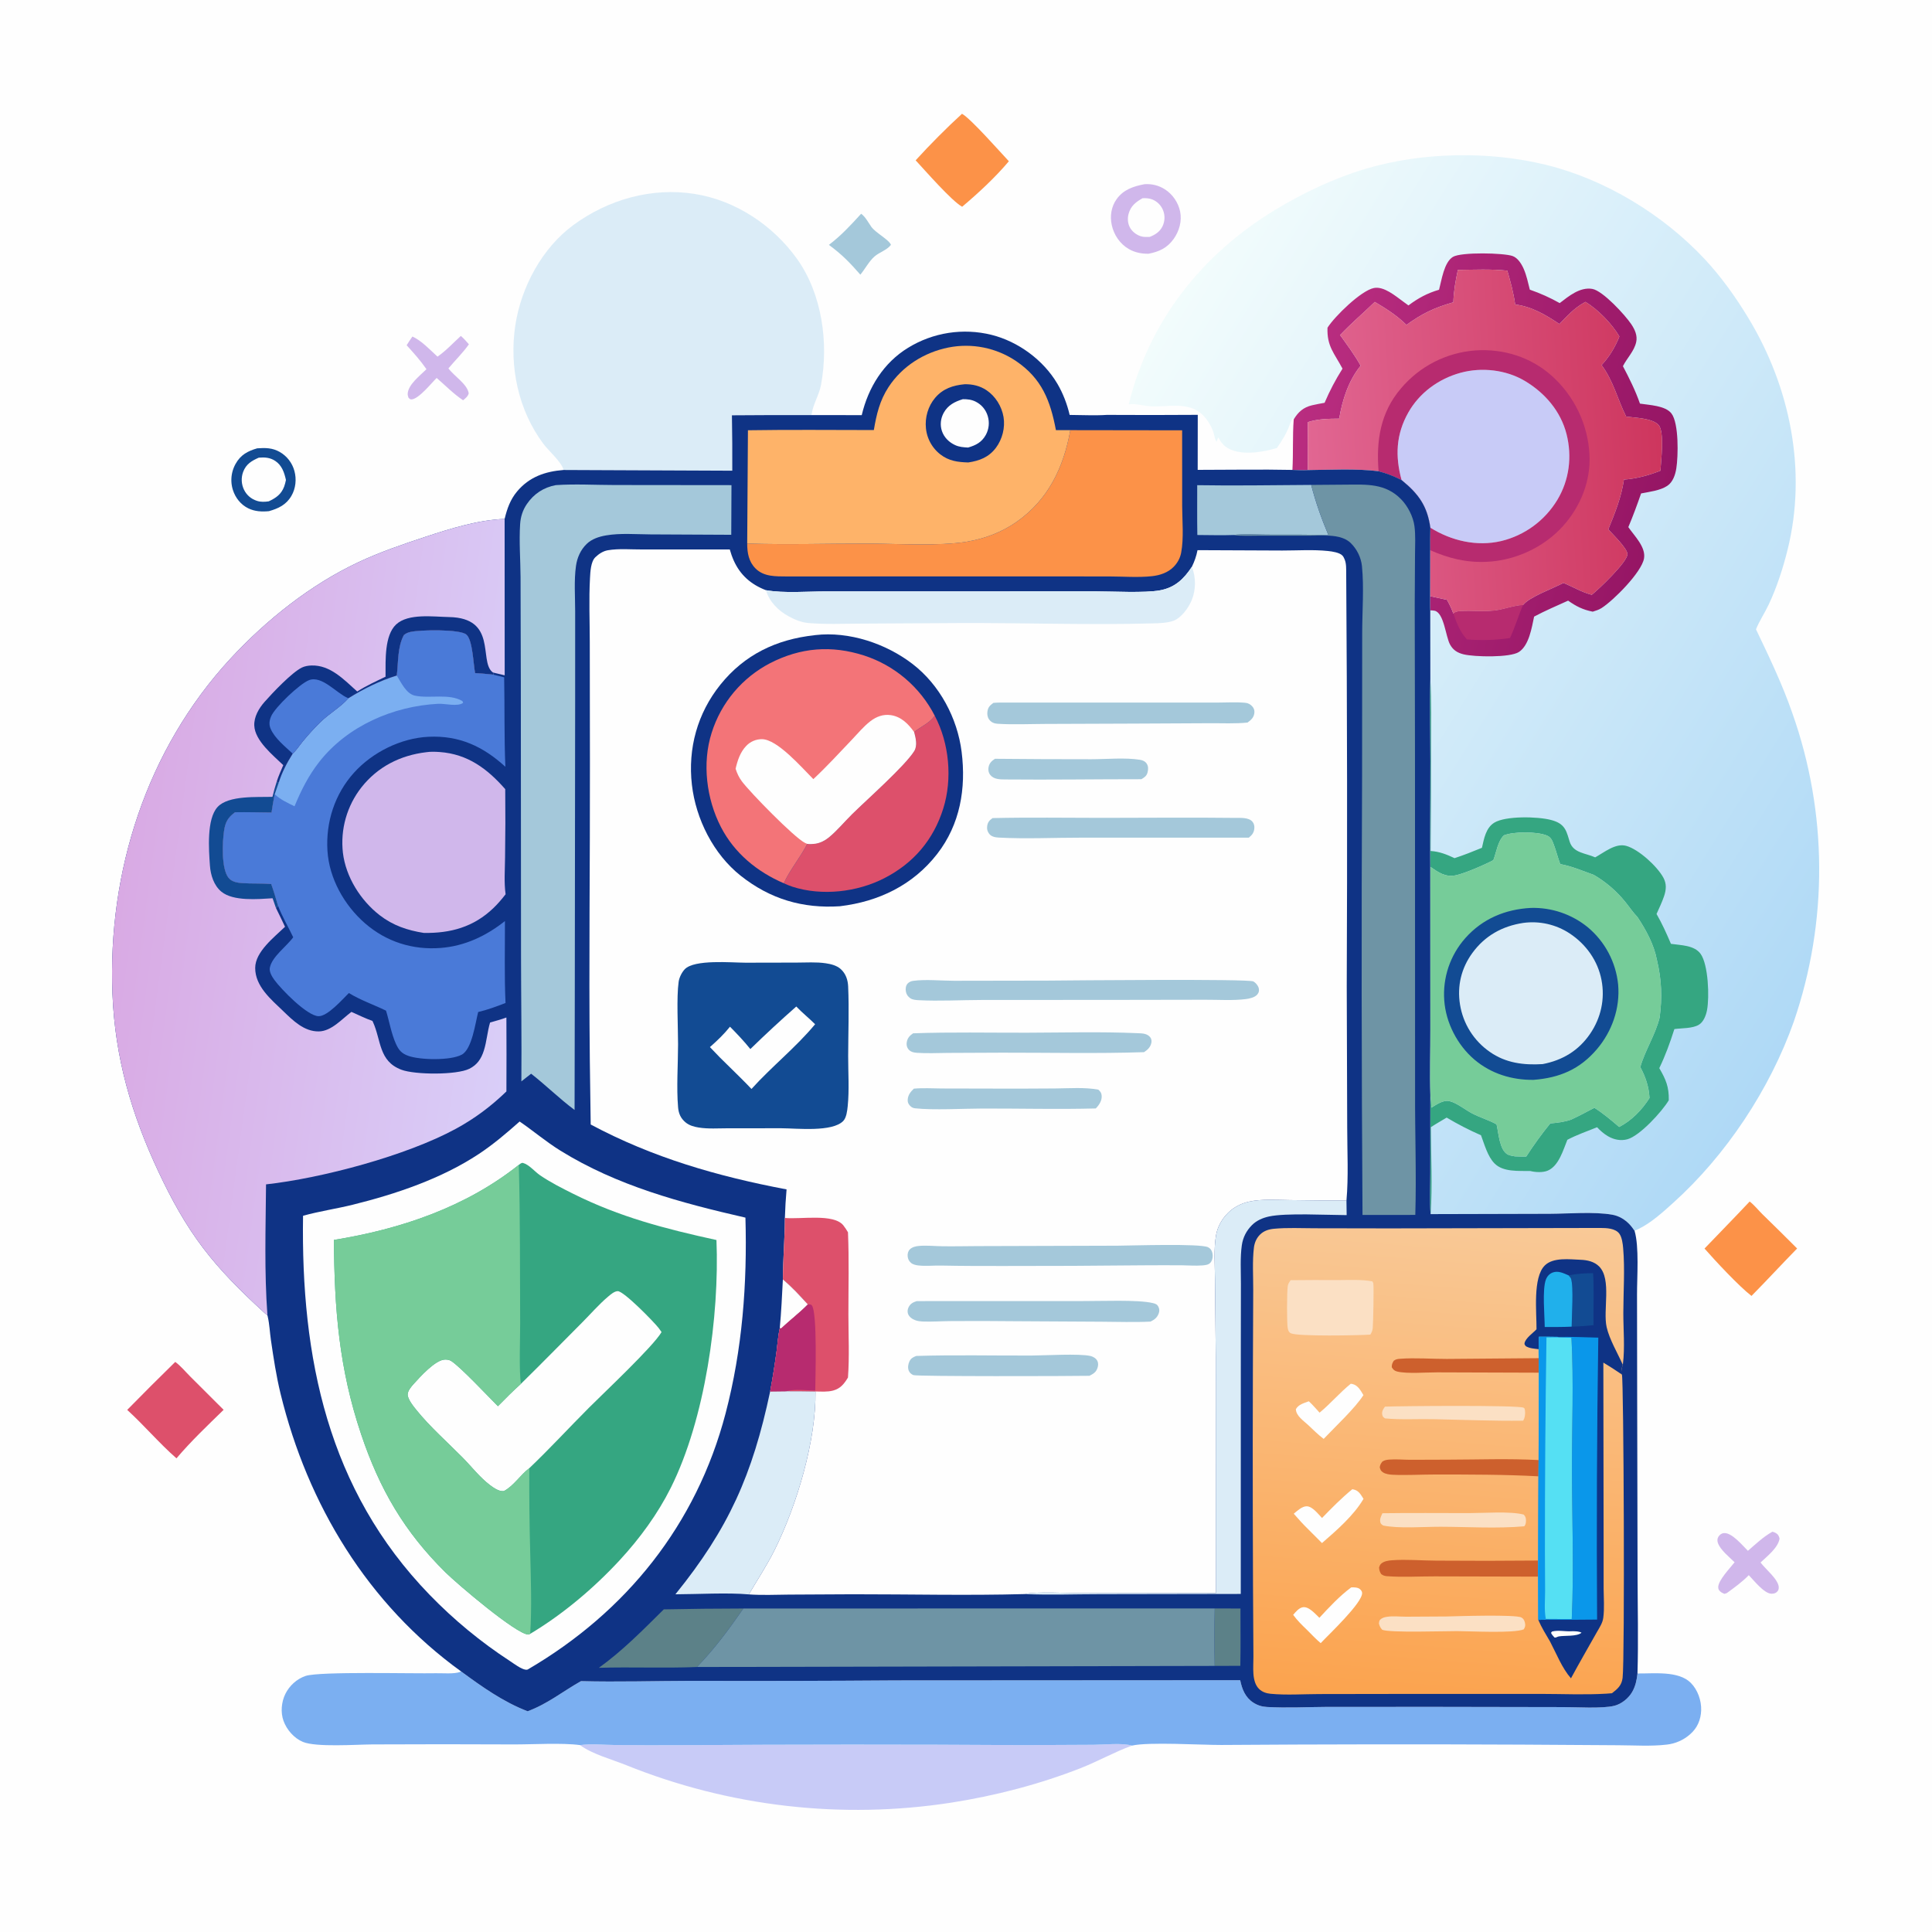
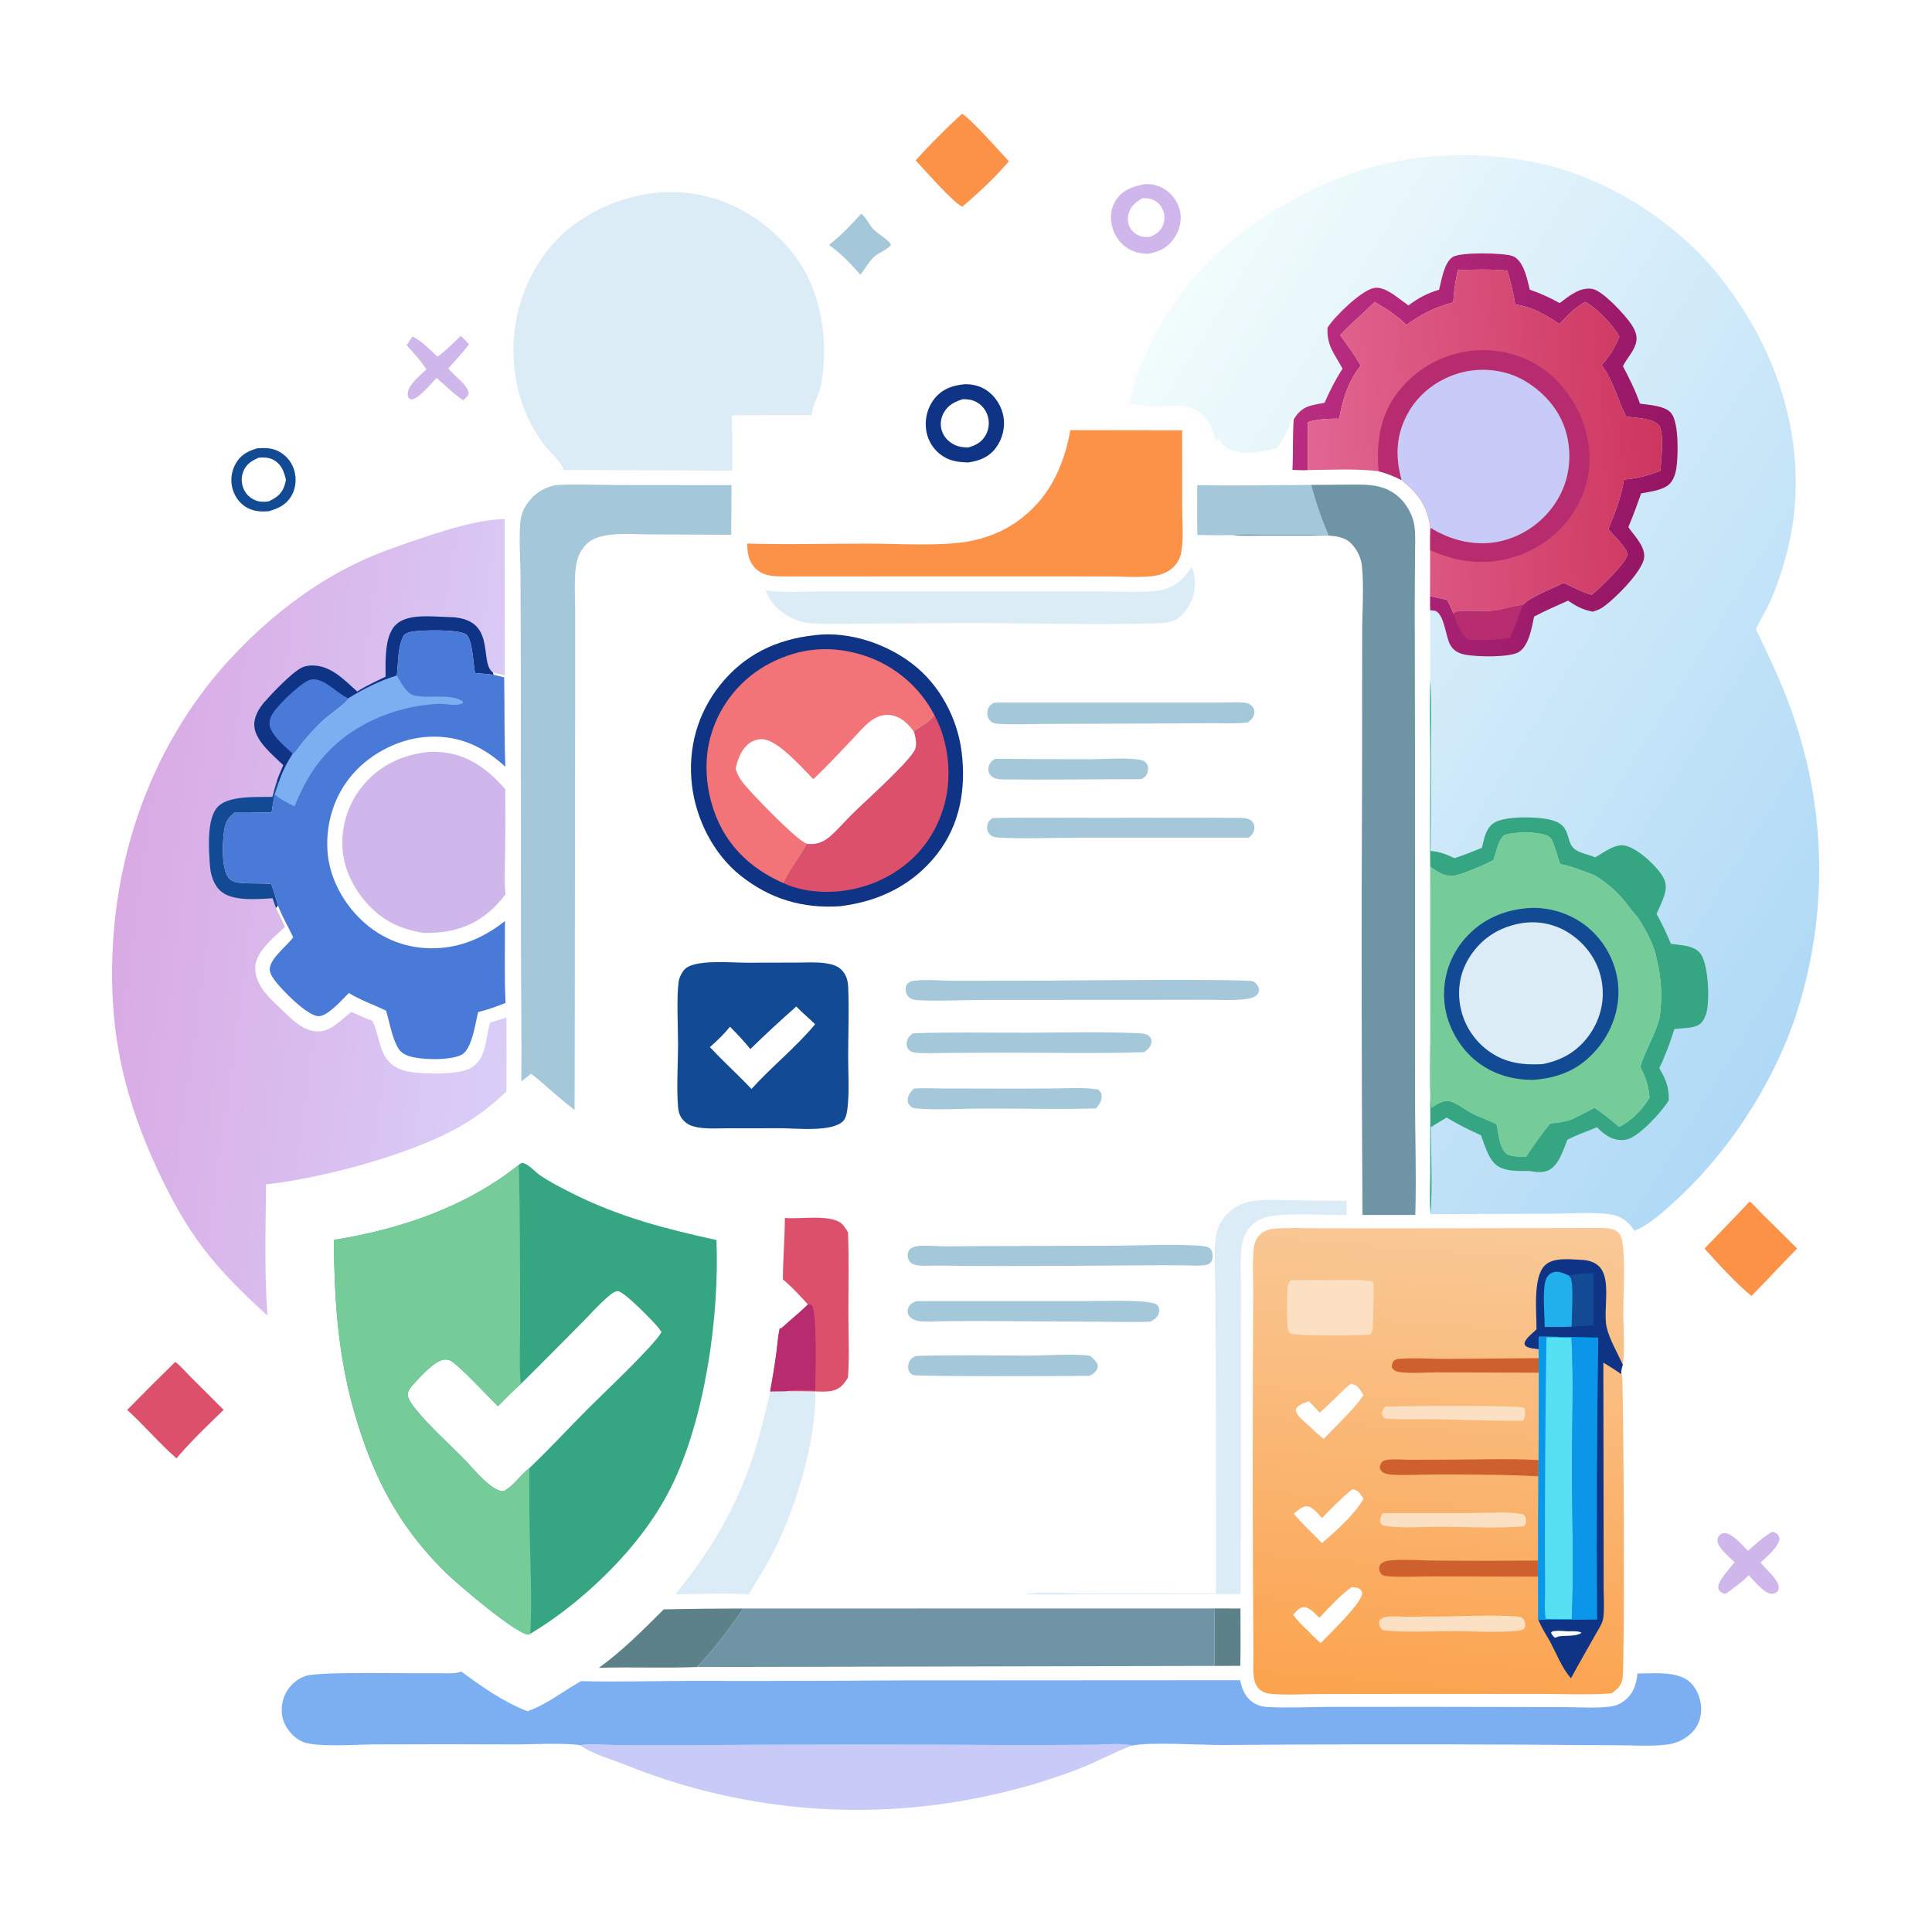
<svg xmlns="http://www.w3.org/2000/svg" width="1024" height="1024">
  <path fill="#FEFEFE" d="M0 0L1024 0L1024 1024L0 1024L0 0Z" />
  <path fill="#A4C8DA" d="M456.42 113.3C458.535 114.715 460.293 118.019 461.752 120.124C464.043 123.432 471.175 126.982 472.226 129.775C470.054 132.613 466.101 133.67 463.471 135.974C460.621 138.47 458.479 142.589 456.014 145.575C450.262 139.035 446.344 134.966 439.341 129.795C445.942 124.745 450.847 119.396 456.42 113.3Z" />
  <path fill="#D0B7EB" d="M244.263 178.042C245.831 179.412 247.167 180.928 248.534 182.489C245.306 187.054 241.248 190.953 237.68 195.254C240.639 199.322 247.695 203.549 248.426 208.481C247.971 210.194 246.742 211.031 245.463 212.143C240.545 208.912 235.917 204.193 231.438 200.322C228.595 203.101 222.039 211.385 218.169 211.689C217.308 211.757 217.149 211.359 216.538 210.848C216.283 210.138 216.065 209.492 216.091 208.724C216.26 203.855 222.834 198.875 226.038 195.685C222.905 191.141 219.239 187.061 215.534 182.987C216.463 181.41 217.552 179.905 218.573 178.384C223.228 180.352 228.082 185.58 231.891 189.026C236.409 185.914 240.207 181.73 244.263 178.042Z" />
  <path fill="#D0B7EB" d="M939.404 811.844C940.098 812.008 940.741 812.239 941.357 812.615C942.563 813.351 942.843 814.189 943.208 815.471C942.429 820.386 936.621 824.842 933.129 828.15C935.662 831.62 942.605 837.056 942.772 841.265C942.803 842.032 942.626 842.823 942.13 843.412C941.263 844.441 940.28 844.699 938.967 844.699C935.042 844.702 929.527 837.571 926.891 834.867C923.371 838.496 919.301 841.411 915.232 844.378L913.993 844.771C913.48 844.539 912.71 844.258 912.249 843.904C911.293 843.17 910.693 842.543 910.692 841.277C910.69 837.521 917.105 830.994 919.372 828.034C916.548 825.238 911.65 821.395 910.458 817.598C910.149 816.612 910.196 815.5 910.73 814.612C911.41 813.484 912.306 812.725 913.664 812.582C917.875 812.139 923.64 819.221 926.426 821.963C930.586 818.376 934.579 814.521 939.404 811.844Z" />
  <path fill="#124B93" d="M136.328 237.619C140.65 237.32 144.339 237.318 148.253 239.532Q148.962 239.937 149.627 240.41Q150.293 240.883 150.909 241.419Q151.525 241.954 152.086 242.548Q152.646 243.142 153.146 243.787Q153.646 244.433 154.08 245.125Q154.513 245.816 154.878 246.547Q155.242 247.278 155.532 248.041Q155.823 248.804 156.037 249.592C157.252 253.971 156.754 258.878 154.456 262.826C151.697 267.565 147.582 269.496 142.546 270.93C138.805 271.291 135.093 271.117 131.656 269.456C127.632 267.511 124.771 263.884 123.426 259.658Q123.293 259.233 123.182 258.803Q123.071 258.372 122.981 257.936Q122.892 257.5 122.825 257.06Q122.758 256.621 122.714 256.178Q122.67 255.735 122.648 255.291Q122.626 254.847 122.626 254.402Q122.627 253.957 122.65 253.513Q122.674 253.068 122.72 252.626Q122.765 252.183 122.834 251.744Q122.902 251.304 122.993 250.869Q123.083 250.433 123.196 250.003Q123.308 249.572 123.443 249.148Q123.577 248.724 123.732 248.307Q123.888 247.89 124.065 247.482Q124.241 247.074 124.439 246.675Q124.636 246.276 124.853 245.888C127.498 241.093 131.294 239.073 136.328 237.619Z" />
  <path fill="#FEFEFE" d="M137.154 242.572C140.338 242.309 143.148 242.487 145.898 244.307C149.419 246.637 150.693 250.483 151.556 254.389C151.299 255.58 151.038 256.783 150.603 257.924C149.046 262.011 146.271 263.937 142.432 265.718C140.28 266.025 138.239 266.139 136.138 265.45C133.137 264.467 130.751 262.454 129.351 259.615Q129.082 259.067 128.87 258.495Q128.658 257.922 128.505 257.331Q128.352 256.741 128.259 256.137Q128.166 255.534 128.135 254.925Q128.103 254.315 128.134 253.705Q128.164 253.096 128.255 252.492Q128.347 251.889 128.499 251.298Q128.651 250.707 128.862 250.134C130.425 245.989 133.322 244.267 137.154 242.572Z" />
  <path fill="#D0B7EB" d="M606.667 97.622C610.515 97.379 614.112 98.255 617.393 100.333C621.484 102.923 624.501 107.348 625.484 112.084C626.526 117.11 625.05 122.413 622.123 126.556C618.688 131.421 614.415 133.394 608.775 134.482C605.057 134.551 601.455 133.831 598.216 131.943C593.578 129.24 590.371 124.477 589.253 119.259C588.242 114.538 588.969 109.629 591.768 105.638C595.368 100.505 600.805 98.712 606.667 97.622Z" />
  <path fill="#FEFEFE" d="M605.611 105.049C607.323 104.974 609.18 105.087 610.78 105.733Q611.247 105.923 611.694 106.157Q612.14 106.392 612.561 106.669Q612.983 106.947 613.375 107.264Q613.767 107.582 614.125 107.936Q614.484 108.29 614.807 108.678Q615.129 109.066 615.412 109.483Q615.695 109.901 615.936 110.344Q616.176 110.787 616.372 111.252Q616.588 111.763 616.749 112.293Q616.91 112.824 617.014 113.369Q617.119 113.913 617.166 114.466Q617.213 115.018 617.201 115.573Q617.19 116.127 617.121 116.677Q617.052 117.227 616.925 117.767Q616.799 118.307 616.617 118.831Q616.434 119.354 616.198 119.856C614.779 122.834 612.335 124.406 609.355 125.568C608.032 125.593 606.608 125.675 605.31 125.39C602.874 124.857 600.375 123.082 599.092 120.947C597.725 118.673 597.484 115.885 598.17 113.347C599.297 109.178 601.996 107.067 605.611 105.049Z" />
  <path fill="#FC9248" d="M927.357 636.821C929.762 638.645 931.96 641.443 934.142 643.588Q943.392 652.59 952.513 661.723C944.379 670.036 936.495 678.592 928.329 686.868C921.852 681.903 909.113 668.271 903.431 661.756C911.395 653.427 919.468 645.226 927.357 636.821Z" />
  <path fill="#FC9248" d="M509.881 60.308C514.451 62.777 530.022 80.469 534.717 85.468C527.501 94.056 518.533 102.342 509.96 109.582C504.378 106.517 490.297 90.336 485.312 84.972C493.072 76.472 501.39 68.081 509.881 60.308Z" />
  <path fill="#DD506B" d="M92.883 721.843C95.728 723.901 98.373 727.124 100.89 729.633L118.527 747.231C109.975 755.57 101.261 763.825 93.532 772.946C84.418 764.982 76.423 755.475 67.419 747.271Q80.018 734.424 92.883 721.843Z" />
  <path fill="#C8CBF7" d="M307.389 924.933C313.373 924.132 320.046 924.822 326.092 924.896Q342.814 925.078 359.537 924.986Q451.059 924.364 542.581 924.945L579.579 924.767C585.232 924.733 594.783 923.693 599.986 925.203C590.814 928.521 582.069 933.48 572.947 937.072C551.055 945.691 527.34 951.835 504.095 955.451Q498.677 956.287 493.235 956.94Q487.792 957.594 482.331 958.065Q476.869 958.537 471.395 958.825Q465.921 959.113 460.44 959.217Q454.96 959.321 449.479 959.242Q443.998 959.163 438.522 958.901Q433.047 958.638 427.583 958.192Q422.12 957.746 416.674 957.118Q411.229 956.489 405.807 955.678Q400.386 954.868 394.995 953.876Q389.603 952.884 384.248 951.713Q378.893 950.541 373.581 949.19Q368.268 947.84 363.003 946.313Q357.739 944.785 352.528 943.082Q347.318 941.379 342.167 939.503Q337.017 937.626 331.932 935.578C324.194 932.446 314.071 929.815 307.389 924.933Z" />
  <path fill="#DBECF7" d="M298.68 249.1C297.903 245.163 290.676 238.825 288.014 235.262C274.676 217.405 269.792 194.169 273.154 172.269C276.245 152.137 287.313 131.449 303.898 119.277C322.298 105.774 345.283 99.211 368.005 102.755C389.743 106.145 409.591 119.311 422.351 137.086C435.728 155.723 439.303 181.883 435.143 204.037C434.139 209.382 430.976 214.147 430.185 219.507C430.161 219.671 430.144 219.837 430.123 220.002Q409.027 219.947 387.931 220.116Q388.182 234.798 388.113 249.481L298.68 249.1Z" />
  <path fill="#7BAFF1" d="M244.42 885.915C255.45 894.001 266.77 902.073 279.646 907.005C290.275 903.099 298.261 896.476 307.939 891.036C327.479 891.549 347.142 890.932 366.694 890.894Q420.721 891.055 474.746 890.649L657.331 890.546C658.295 895.298 660.017 899.678 664.285 902.429C666.552 903.89 668.856 904.586 671.54 904.739C682.222 905.349 693.252 904.732 703.97 904.687L763.75 904.681L828.087 904.798C835.176 904.784 849.229 905.715 855.667 904.094C859.462 903.139 863.206 900.085 865.128 896.712C866.868 893.657 867.526 890.421 867.901 886.969C876.576 887.085 889.668 885.42 896.188 891.988C899.835 895.663 901.832 901.378 901.651 906.51C901.472 911.546 899.608 915.875 895.804 919.187Q895.158 919.759 894.471 920.279Q893.783 920.799 893.058 921.265Q892.332 921.731 891.573 922.14Q890.813 922.548 890.025 922.898Q889.237 923.247 888.423 923.534Q887.61 923.821 886.778 924.045Q885.945 924.269 885.098 924.428Q884.25 924.587 883.393 924.681C875.045 925.665 866.138 925.04 857.708 925.009L806.507 924.688Q726.903 924.306 647.298 924.869C636.903 924.901 608.638 923.169 599.986 925.203C594.783 923.693 585.232 924.733 579.579 924.767L542.581 924.945Q451.059 924.363 359.537 924.986Q342.814 925.078 326.092 924.896C320.046 924.822 313.373 924.132 307.389 924.933C297.864 923.651 282.497 924.607 272.4 924.581Q234.795 924.391 197.189 924.579C188.937 924.633 167.565 926.159 160.557 923.252C155.863 921.304 151.937 916.777 150.245 912.03C148.654 907.569 149.156 902.014 151.248 897.801C153.42 893.426 157.321 889.853 161.968 888.285C169.346 885.797 219.01 887.122 231.113 886.847C234.532 886.769 240.747 887.353 243.809 886.171C244.015 886.091 244.216 886 244.42 885.915Z" />
  <defs>
    <linearGradient id="gradient_0" gradientUnits="userSpaceOnUse" x1="990.043" y1="485.471" x2="579.229" y2="230.057">
      <stop offset="0" stop-color="#AFD9F6" />
      <stop offset="1" stop-color="#F2FCFC" />
    </linearGradient>
  </defs>
  <path fill="url(#gradient_0)" d="M598.232 214.327C609.112 170.036 637.067 134.756 675.845 111.245C690.627 102.283 707.033 94.467 723.623 89.523C753.672 80.568 789.163 79.933 819.524 87.391C850.802 95.075 881.519 113.787 903.456 137.268C912.414 146.856 920.048 157.596 926.818 168.81C948.842 205.286 957.824 249.478 947.485 291.252C945.039 301.136 941.819 311.096 937.499 320.322C935.415 324.775 932.532 329.024 930.705 333.543C937.687 348.139 944.674 362.672 949.978 377.983Q950.846 380.437 951.663 382.909Q952.48 385.381 953.245 387.87Q954.01 390.358 954.722 392.862Q955.434 395.366 956.094 397.884Q956.754 400.403 957.361 402.934Q957.968 405.466 958.522 408.01Q959.075 410.554 959.576 413.109Q960.076 415.663 960.522 418.228Q960.969 420.793 961.362 423.366Q961.755 425.94 962.093 428.521Q962.432 431.103 962.717 433.69Q963.001 436.278 963.232 438.871Q963.462 441.464 963.638 444.062Q963.814 446.659 963.935 449.26Q964.056 451.86 964.123 454.463Q964.19 457.065 964.202 459.669Q964.214 462.272 964.172 464.875Q964.13 467.478 964.033 470.08Q963.936 472.681 963.785 475.28Q963.634 477.879 963.428 480.474Q963.222 483.07 962.962 485.66Q962.702 488.25 962.388 490.835Q962.073 493.419 961.705 495.996Q961.336 498.573 960.914 501.142Q960.492 503.711 960.016 506.27Q959.539 508.83 959.01 511.379Q958.48 513.928 957.897 516.465Q957.314 519.002 956.678 521.527Q956.042 524.051 955.353 526.562Q954.665 529.072 953.923 531.568Q953.182 534.064 952.389 536.543Q951.595 539.023 950.75 541.485C938.176 577.118 914.862 612.34 886.757 637.598C881.181 642.609 875.162 648.12 868.39 651.409Q867.381 651.905 866.351 652.353C865.546 651.2 864.7 650.01 863.736 648.987C861.267 646.365 858.132 644.464 854.575 643.829C845.035 642.127 831.355 643.293 821.415 643.342L758.264 643.506C757.59 636.368 758.083 628.791 758.079 621.609L758.104 580.228C757.607 568.788 758.149 557.174 758.1 545.711L758.05 459.409C757.833 440.772 758.145 422.118 758.125 403.479C758.11 389.014 757.639 374.444 758.112 359.992L758.068 323.493C757.904 321.026 758.005 318.479 757.987 316.001L758.029 291.622C758.001 287.64 757.991 283.67 758.126 279.69C756.459 268.03 751.856 261.759 742.867 254.432C738.924 252.396 734.962 250.867 730.67 249.744C718.363 248.272 705.559 249.008 693.174 249.153C690.486 249.326 687.717 249.126 685.022 249.066C685.495 240.148 685.048 231.23 685.698 222.309L685.507 221.962L684.912 221.811C684.798 222.123 684.699 222.442 684.569 222.748C684.31 223.357 683.975 223.892 683.761 224.532C682.079 229.556 679.747 233.119 676.781 237.461C669.796 239.454 661.262 241.042 654.146 238.942C650.351 237.823 647.978 235.931 646.097 232.486C646.007 232.323 645.921 232.158 645.834 231.994L645.614 231.944L644.774 234.173C643.913 232.803 643.69 230.988 643.222 229.436C642.035 225.508 639.188 221.044 635.919 218.593C628.399 212.955 618.325 215.851 609.811 215.352C606.145 215.137 601.754 213.744 598.232 214.327Z" />
  <path fill="#35A681" d="M758.112 359.992C758.743 371.735 758.471 383.617 758.475 395.379Q758.528 423.205 758.257 451.03C763.044 451.374 766.65 452.835 770.947 454.838C775.887 453.228 780.656 451.323 785.457 449.348C786.553 444.616 787.476 438.848 791.976 436.052C797.953 432.337 815.141 432.756 822.021 434.585C825.131 435.412 827.783 436.567 829.488 439.418C830.705 441.453 831.264 443.981 831.998 446.224C833.945 452.179 840.403 452.126 845.478 454.42C850.263 451.81 856.22 446.744 861.925 448.323C868.535 450.152 878.319 459.138 881.602 465.139C883.399 468.424 883.156 471.565 881.973 475.04C880.883 478.241 879.385 481.344 878.004 484.427C880.947 489.534 883.33 494.837 885.633 500.256C890.826 501.025 898.028 500.923 901.361 505.58C905.459 511.306 906.077 528.417 904.762 535.371C904.242 538.12 902.939 541.66 900.391 543.164C896.955 545.191 891.373 544.88 887.453 545.432C885.175 552.569 882.722 559.39 879.457 566.143C882.982 572.201 884.628 576.078 884.485 583.17C880.883 589.185 869.176 602.014 862.544 603.84C859.038 604.806 855.399 604.042 852.293 602.242C850.171 601.011 848.149 599.265 846.494 597.457C841.277 599.578 835.694 601.485 830.729 604.121C828.516 609.567 826.201 617.947 820.347 620.455C817.769 621.56 813.771 621.354 811.1 620.661C805.001 620.528 796.751 621.329 792.12 616.639C788.467 612.94 786.77 606.508 784.965 601.714C778.66 598.962 772.675 595.864 766.758 592.35C763.977 594.028 761.115 595.639 758.402 597.422C758.434 612.638 759.273 628.347 758.264 643.506C757.59 636.368 758.083 628.791 758.079 621.609L758.104 580.228C758.431 582.53 758.569 584.769 758.649 587.09C761.297 585.491 764.901 582.877 768.179 583.598C771.947 584.427 776.642 588.221 780.135 590.063C784.366 592.293 789.043 593.615 793.201 595.918C794.292 600.383 794.677 609.532 799.138 611.914C800.214 612.489 801.577 612.607 802.758 612.856C802.788 612.862 802.815 612.878 802.843 612.889C804.874 612.947 806.925 613.079 808.953 612.97C812.758 607.062 817.233 600.884 821.675 595.439C825.571 595.073 828.985 594.715 832.694 593.439C836.888 591.498 840.958 589.316 845.046 587.163C849.685 590.077 854.038 593.756 858.185 597.323C864.831 593.928 870.307 588.234 874.281 581.96C873.929 575.914 872.225 570.875 869.391 565.559C871.94 556.624 877.329 548.587 879.634 539.389C881.077 528.714 880.703 519.281 878.201 508.804C876.672 500.657 872.423 492.872 867.893 486.055C865.572 483.685 863.633 480.751 861.542 478.174Q859.794 475.996 857.854 473.987Q855.914 471.979 853.798 470.157Q851.681 468.334 849.407 466.714Q847.133 465.094 844.719 463.689C838.715 461.58 833.267 459.138 826.959 457.987C825.668 454.611 824.834 451.078 823.553 447.701C822.755 445.599 822.077 443.724 819.865 442.832C814.558 440.691 802.335 440.678 797.1 442.749C793.868 445.786 793.096 451.776 791.51 455.884C787.261 458.209 776.282 462.968 771.629 463.924C766.02 465.077 762.434 462.384 758.05 459.409C757.833 440.772 758.145 422.118 758.125 403.479C758.11 389.014 757.639 374.444 758.112 359.992Z" />
  <defs>
    <linearGradient id="gradient_1" gradientUnits="userSpaceOnUse" x1="883.817" y1="263.805" x2="687.79" y2="216.638">
      <stop offset="0" stop-color="#951564" />
      <stop offset="1" stop-color="#B92D80" />
    </linearGradient>
  </defs>
  <path fill="url(#gradient_1)" d="M762.724 153.574C764.077 148.569 765.336 139.063 770.057 136.168C774.404 133.502 797.133 134.034 801.73 135.708C804.518 136.723 806.456 139.924 807.59 142.503C809.114 145.971 809.904 149.863 810.834 153.521C816.387 155.462 821.549 157.759 826.672 160.648C831.485 156.975 837.364 152.045 843.893 153.116C849.513 154.037 861.376 167.016 864.609 171.835C866.502 174.657 867.971 177.855 867.217 181.295C866.153 186.151 862.366 189.738 860.181 194.081C863.62 200.617 866.779 206.949 869.214 213.927C874.091 214.699 882.699 214.951 885.908 219.152C889.873 224.345 889.515 241.783 888.477 248.305C887.946 251.643 886.65 255.551 883.692 257.506C879.861 260.039 874.243 260.657 869.814 261.533C867.715 267.565 865.538 273.504 863.05 279.388C866.225 284.029 872.389 289.921 871.371 295.948C870.129 303.303 855.102 318.332 848.845 322.291C847.411 323.198 845.8 323.699 844.19 324.197C839.013 323.19 835.412 321.374 831.131 318.35C825.1 321.087 818.948 323.693 813.107 326.815C811.861 332.668 810.436 342.02 805.088 345.545C800.385 348.645 781.478 348.207 775.781 346.822C772.52 346.029 770.2 344.609 768.556 341.626C766.216 337.379 765.395 324.922 760.422 323.71C759.685 323.531 758.827 323.53 758.068 323.493C757.904 321.026 758.005 318.479 757.987 316.001L766.905 317.913C768.26 320.322 769.369 322.578 770.283 325.198C771.385 324.169 772.809 323.986 774.3 323.901C780.181 323.565 786.111 324.311 791.983 323.639C797.118 323.052 802.198 320.925 807.238 320.682C810.552 316.364 823.17 311.889 828.669 308.948C833.734 311.052 838.309 313.868 843.666 315.258C847.268 312.421 862.756 297.693 862.572 293.644C862.431 290.546 854.726 283.16 852.434 280.554C855.975 271.873 859.375 263.526 860.72 254.181C867.3 253.733 873.943 251.923 880.049 249.487C880.382 244.299 882.299 228.819 879.085 225.262C875.8 221.626 866.551 221.441 861.903 220.804C857.241 211.475 855.23 202.1 848.871 193.485C852.989 189.112 856.109 183.904 858.315 178.342C854.362 171.615 847.019 164.087 840.343 160.011L839.497 160.486C834.318 163.35 830.59 167.543 826.518 171.739C819.332 166.934 811.808 162.449 803.073 161.392C802.223 155.285 800.62 149.371 798.905 143.464C790.334 142.521 781.322 142.972 772.706 143.062C771.466 148.765 770.487 154.378 770.308 160.223C760.208 163.102 753.933 166.093 745.437 172.205C740.453 167.249 734.675 163.59 728.668 160.034C722.595 165.941 716.118 171.422 710.284 177.574C714.018 182.842 718.071 188.178 721.173 193.839C714.747 201.685 711.438 212.011 709.808 221.897C704.053 221.938 698.716 222.01 693.187 223.733Q693.07 236.443 693.174 249.153C690.486 249.326 687.717 249.126 685.022 249.066C685.495 240.148 685.048 231.23 685.698 222.309C688.044 218.375 690.815 215.904 695.357 214.817C697.567 214.288 699.823 213.901 702.058 213.495C704.77 207.114 707.855 201.265 711.559 195.397C707.194 187.144 703.228 183.596 703.602 173.687C707.432 167.675 721.374 154.002 728.211 152.647C733.505 151.597 739.689 156.919 743.752 159.87L746.507 161.88C751.635 158.02 756.54 155.374 762.724 153.574Z" />
  <path fill="#B72B6F" d="M770.283 325.198C771.385 324.169 772.809 323.986 774.3 323.901C780.181 323.565 786.111 324.311 791.983 323.639C797.118 323.052 802.198 320.925 807.238 320.682C804.728 326.399 802.996 332.542 800.321 338.155C793.027 339.322 784.862 339.504 777.475 338.893C773.863 334.951 772.03 330.176 770.283 325.198Z" />
  <path fill="#76CC99" d="M791.51 455.884C793.096 451.776 793.868 445.786 797.1 442.749C802.335 440.678 814.558 440.691 819.865 442.832C822.077 443.724 822.755 445.599 823.553 447.701C824.834 451.078 825.668 454.611 826.959 457.987C833.267 459.138 838.715 461.58 844.719 463.689Q847.133 465.094 849.407 466.714Q851.682 468.334 853.798 470.157Q855.914 471.979 857.854 473.987Q859.794 475.996 861.542 478.174C863.633 480.751 865.572 483.685 867.893 486.055C872.423 492.872 876.672 500.657 878.201 508.804C880.703 519.281 881.077 528.714 879.634 539.389C877.329 548.587 871.94 556.624 869.391 565.559C872.225 570.875 873.929 575.914 874.281 581.96C870.307 588.234 864.831 593.928 858.185 597.323C854.038 593.756 849.685 590.077 845.046 587.163C840.958 589.316 836.888 591.498 832.694 593.439C828.985 594.715 825.571 595.073 821.675 595.439C817.233 600.884 812.758 607.062 808.953 612.97C806.925 613.079 804.874 612.947 802.843 612.889C802.815 612.878 802.788 612.862 802.758 612.856C801.577 612.607 800.214 612.489 799.138 611.914C794.677 609.532 794.292 600.383 793.201 595.918C789.043 593.615 784.366 592.293 780.135 590.063C776.642 588.221 771.947 584.427 768.179 583.598C764.901 582.877 761.297 585.491 758.649 587.09C758.569 584.769 758.431 582.53 758.104 580.228C757.607 568.788 758.149 557.174 758.1 545.711L758.05 459.409C762.434 462.384 766.02 465.077 771.629 463.924C776.282 462.968 787.261 458.209 791.51 455.884Z" />
  <path fill="#124B93" d="M811.327 481.218Q812.345 481.187 813.363 481.202Q814.381 481.217 815.397 481.277Q816.414 481.338 817.427 481.443Q818.439 481.548 819.446 481.699Q820.453 481.849 821.453 482.044Q822.452 482.239 823.442 482.479Q824.431 482.718 825.409 483.002Q826.387 483.285 827.352 483.612Q828.316 483.938 829.265 484.307Q830.214 484.677 831.145 485.088Q832.077 485.499 832.989 485.951Q833.901 486.404 834.793 486.896Q835.684 487.389 836.552 487.92Q837.421 488.452 838.264 489.022Q839.108 489.592 839.926 490.198Q840.743 490.805 841.533 491.448Q842.38 492.154 843.192 492.901Q844.004 493.647 844.779 494.432Q845.554 495.217 846.289 496.039Q847.025 496.86 847.72 497.717Q848.415 498.573 849.068 499.462Q849.72 500.352 850.329 501.271Q850.937 502.191 851.501 503.14Q852.064 504.088 852.58 505.062Q853.097 506.037 853.565 507.035Q854.034 508.034 854.453 509.054Q854.873 510.074 855.242 511.113Q855.612 512.152 855.93 513.208Q856.249 514.264 856.516 515.335Q856.783 516.405 856.997 517.487Q857.212 518.568 857.374 519.659Q857.535 520.75 857.644 521.848C858.757 534.332 854.408 546.699 846.334 556.164C837.27 566.79 826.561 571.279 812.839 572.343C801.422 572.49 790.348 569.113 781.558 561.681C772.49 554.014 766.318 542.114 765.489 530.248Q765.406 529.133 765.378 528.015Q765.351 526.897 765.379 525.779Q765.408 524.661 765.492 523.546Q765.576 522.431 765.716 521.322Q765.856 520.212 766.051 519.111Q766.246 518.01 766.496 516.92Q766.746 515.83 767.051 514.754Q767.355 513.678 767.712 512.618Q768.07 511.559 768.48 510.518Q768.89 509.478 769.352 508.46Q769.813 507.441 770.325 506.447Q770.837 505.453 771.398 504.485Q771.959 503.518 772.568 502.58Q773.177 501.642 773.832 500.735Q774.486 499.829 775.186 498.956Q775.885 498.084 776.627 497.247C785.747 486.96 797.779 481.959 811.327 481.218Z" />
  <path fill="#DBECF7" d="M807.339 489.164Q808.137 489.055 808.938 488.981Q809.74 488.907 810.544 488.87Q811.348 488.832 812.153 488.83Q812.958 488.829 813.763 488.863Q814.567 488.898 815.369 488.968Q816.171 489.038 816.969 489.145Q817.767 489.251 818.56 489.393Q819.352 489.535 820.137 489.712Q820.923 489.89 821.699 490.102Q822.476 490.314 823.242 490.561Q824.008 490.808 824.763 491.089Q825.517 491.37 826.258 491.684Q827 491.999 827.726 492.346Q828.452 492.693 829.162 493.073Q829.872 493.453 830.565 493.863Q831.257 494.274 831.93 494.716C840.598 500.425 846.877 509.179 848.834 519.435C850.749 529.471 848.557 539.488 842.801 547.923C836.695 556.872 828.134 561.991 817.626 563.995C807.587 564.622 798.053 563.45 789.635 557.521Q788.851 556.979 788.096 556.397Q787.34 555.816 786.615 555.198Q785.89 554.579 785.197 553.925Q784.504 553.271 783.845 552.582Q783.186 551.894 782.562 551.173Q781.939 550.452 781.353 549.701Q780.766 548.95 780.218 548.17Q779.671 547.39 779.163 546.583Q778.655 545.777 778.189 544.945Q777.723 544.114 777.299 543.261Q776.875 542.407 776.495 541.533Q776.115 540.659 775.779 539.767Q775.443 538.875 775.153 537.967Q774.863 537.059 774.619 536.138Q774.375 535.217 774.177 534.285Q773.98 533.352 773.83 532.411C772.247 522.534 774.51 513.145 780.399 505.072C787.061 495.938 796.254 490.849 807.339 489.164Z" />
  <defs>
    <linearGradient id="gradient_2" gradientUnits="userSpaceOnUse" x1="879.075" y1="227.199" x2="693.457" y2="238.829">
      <stop offset="0" stop-color="#CE365E" />
      <stop offset="1" stop-color="#E16692" />
    </linearGradient>
  </defs>
  <path fill="url(#gradient_2)" d="M772.706 143.062C781.322 142.972 790.334 142.521 798.905 143.464C800.62 149.371 802.223 155.285 803.073 161.392C811.808 162.449 819.332 166.934 826.518 171.739C830.59 167.543 834.318 163.35 839.497 160.486L840.343 160.011C847.019 164.087 854.362 171.615 858.315 178.342C856.109 183.904 852.989 189.112 848.871 193.485C855.23 202.1 857.241 211.475 861.903 220.804C866.551 221.441 875.8 221.626 879.085 225.262C882.299 228.819 880.382 244.299 880.049 249.487C873.943 251.923 867.3 253.733 860.72 254.181C859.375 263.526 855.975 271.873 852.434 280.554C854.726 283.16 862.431 290.546 862.572 293.644C862.756 297.693 847.268 312.421 843.666 315.258C838.309 313.868 833.734 311.052 828.669 308.948C823.17 311.889 810.552 316.364 807.238 320.682C802.198 320.925 797.118 323.052 791.983 323.639C786.111 324.311 780.181 323.565 774.3 323.901C772.809 323.986 771.385 324.169 770.283 325.198C769.369 322.578 768.26 320.322 766.905 317.913L757.987 316.001L758.029 291.622C758.001 287.64 757.991 283.67 758.126 279.69C756.459 268.03 751.856 261.759 742.867 254.432C738.924 252.396 734.962 250.867 730.67 249.744C718.363 248.272 705.559 249.008 693.174 249.153Q693.07 236.443 693.187 223.733C698.716 222.01 704.053 221.938 709.808 221.897C711.438 212.011 714.747 201.685 721.173 193.839C718.071 188.178 714.018 182.842 710.284 177.574C716.118 171.422 722.595 165.941 728.668 160.034C734.675 163.59 740.453 167.249 745.437 172.205C753.933 166.093 760.208 163.102 770.308 160.223C770.487 154.378 771.466 148.765 772.706 143.062Z" />
  <path fill="#B72B6F" d="M730.67 249.744C729.388 233.467 731.625 218.622 742.563 205.848Q743.481 204.759 744.452 203.717Q745.423 202.675 746.445 201.683Q747.466 200.691 748.536 199.751Q749.607 198.811 750.722 197.926Q751.838 197.041 752.996 196.213Q754.155 195.384 755.353 194.615Q756.552 193.845 757.787 193.137Q759.023 192.428 760.292 191.782Q761.561 191.136 762.861 190.554Q764.161 189.972 765.488 189.456Q766.816 188.94 768.167 188.49Q769.518 188.041 770.891 187.66Q772.263 187.279 773.652 186.966Q775.042 186.654 776.445 186.412Q777.849 186.169 779.263 185.997Q780.676 185.825 782.097 185.724C796.87 184.75 811.305 189.232 822.444 199.166Q823.556 200.161 824.618 201.209Q825.68 202.258 826.688 203.358Q827.697 204.457 828.65 205.606Q829.603 206.754 830.498 207.948Q831.393 209.142 832.227 210.379Q833.062 211.616 833.835 212.893Q834.607 214.17 835.315 215.483Q836.024 216.797 836.666 218.143Q837.309 219.49 837.884 220.867Q838.459 222.244 838.965 223.648Q839.471 225.052 839.907 226.479Q840.343 227.906 840.708 229.353Q841.073 230.8 841.366 232.263Q841.658 233.727 841.878 235.203Q842.099 236.678 842.245 238.163Q842.392 239.649 842.465 241.139C843.163 255.055 837.636 268.658 828.323 278.942C818.069 290.266 802.847 297.197 787.644 297.788C776.869 298.208 767.824 295.891 758.029 291.622C758.001 287.64 757.991 283.67 758.126 279.69C769.25 286.645 782.761 289.81 795.69 286.764Q796.841 286.485 797.977 286.15Q799.112 285.815 800.23 285.424Q801.348 285.033 802.445 284.587Q803.542 284.141 804.616 283.642Q805.689 283.142 806.737 282.59Q807.785 282.038 808.804 281.435Q809.823 280.832 810.811 280.179Q811.799 279.526 812.753 278.825Q813.708 278.125 814.627 277.377Q815.545 276.63 816.426 275.839Q817.307 275.047 818.147 274.213Q818.987 273.378 819.786 272.504Q820.584 271.629 821.338 270.716Q822.092 269.803 822.799 268.853Q823.507 267.904 824.167 266.921Q824.827 265.938 825.438 264.923C831.757 254.443 833.305 242.002 830.324 230.169C827.251 217.973 818.829 208.186 808.111 201.843C798.18 195.966 785.317 194.537 774.205 197.56C762.599 200.718 752.387 208.112 746.444 218.624C739.881 230.231 739.425 241.805 742.867 254.432C738.924 252.396 734.962 250.867 730.67 249.744Z" />
  <path fill="#C8CBF7" d="M742.867 254.432C739.425 241.805 739.881 230.231 746.444 218.624C752.387 208.112 762.599 200.718 774.205 197.56C785.317 194.537 798.18 195.966 808.111 201.843C818.829 208.186 827.251 217.973 830.324 230.169C833.305 242.002 831.757 254.443 825.438 264.923Q824.827 265.938 824.167 266.921Q823.507 267.904 822.799 268.853Q822.092 269.803 821.338 270.716Q820.584 271.629 819.786 272.504Q818.987 273.378 818.147 274.213Q817.307 275.047 816.426 275.839Q815.545 276.63 814.626 277.377Q813.708 278.125 812.753 278.825Q811.799 279.526 810.811 280.179Q809.823 280.832 808.804 281.435Q807.785 282.038 806.737 282.59Q805.689 283.142 804.616 283.642Q803.542 284.141 802.445 284.587Q801.348 285.033 800.23 285.424Q799.112 285.815 797.977 286.15Q796.841 286.485 795.69 286.764C782.761 289.81 769.25 286.645 758.126 279.69C756.459 268.03 751.856 261.759 742.867 254.432Z" />
-   <path fill="#0F3385" d="M456.74 220.033C460.201 205.361 468.29 192.291 481.333 184.31Q482.554 183.56 483.812 182.871Q485.069 182.183 486.358 181.557Q487.648 180.932 488.967 180.371Q490.286 179.811 491.632 179.316Q492.977 178.822 494.345 178.394Q495.713 177.967 497.101 177.608Q498.489 177.249 499.892 176.96Q501.296 176.67 502.712 176.45Q504.129 176.231 505.554 176.081Q506.98 175.932 508.411 175.854Q509.842 175.776 511.275 175.768Q512.709 175.761 514.141 175.825Q515.573 175.889 517 176.023Q518.426 176.158 519.845 176.363Q521.264 176.568 522.67 176.844Q524.077 177.119 525.468 177.464C539.593 180.972 552.993 190.789 560.412 203.365C563.41 208.448 565.605 214.178 566.939 219.922C573.458 219.944 580.208 220.329 586.7 219.9Q610.769 220.048 634.838 219.874L634.801 249.037C651.523 249.036 668.307 248.717 685.022 249.066C687.717 249.126 690.486 249.326 693.174 249.153C705.559 249.008 718.363 248.272 730.67 249.744C734.962 250.867 738.924 252.396 742.867 254.432C751.856 261.759 756.459 268.03 758.126 279.69C757.991 283.67 758.001 287.64 758.029 291.622L757.987 316.001C758.005 318.479 757.904 321.026 758.068 323.493L758.112 359.992C757.639 374.444 758.11 389.014 758.125 403.479C758.145 422.118 757.833 440.772 758.05 459.409L758.1 545.711C758.149 557.174 757.607 568.788 758.104 580.228L758.079 621.609C758.083 628.791 757.59 636.368 758.264 643.506L821.415 643.342C831.355 643.293 845.035 642.127 854.575 643.829C858.132 644.464 861.267 646.365 863.736 648.987C864.7 650.01 865.546 651.2 866.351 652.353C868.862 660.837 867.631 676.896 867.657 686.147L867.733 737.166L867.943 834.732C867.98 852.109 868.413 869.602 867.901 886.969C867.526 890.421 866.868 893.657 865.128 896.712C863.206 900.085 859.462 903.139 855.667 904.094C849.229 905.715 835.176 904.784 828.087 904.798L763.75 904.681L703.97 904.687C693.252 904.732 682.222 905.349 671.54 904.739C668.856 904.586 666.552 903.89 664.285 902.429C660.017 899.678 658.295 895.298 657.331 890.546L474.746 890.649Q420.721 891.055 366.694 890.894C347.142 890.932 327.479 891.549 307.939 891.036C298.261 896.476 290.275 903.099 279.646 907.005C266.77 902.073 255.45 894.001 244.42 885.915C194.912 850.171 163.052 797.485 148.7 738.678C146.428 729.37 144.968 719.707 143.589 710.222C143.004 706.202 142.842 701.882 141.935 697.937L141.752 697.167C140.95 696.561 140.238 695.902 139.498 695.223C128.032 684.697 117.157 673.977 107.723 661.566C98.14 648.959 90.757 635.455 84.045 621.157C69.689 590.577 60.965 560.76 59.606 526.773C57.015 461.968 77.725 397.197 122.069 349.177C141.025 328.651 164.61 309.882 189.985 297.968C201.438 292.59 213.411 288.52 225.41 284.553C238.771 280.135 253.351 275.602 267.464 275.034C268.778 269.621 270.435 264.817 274.064 260.483C280.525 252.769 288.929 249.871 298.68 249.1L388.113 249.481Q388.182 234.798 387.931 220.116Q409.027 219.946 430.123 220.002L456.74 220.033Z" />
  <path fill="#FEFEFE" d="M414.941 678.09C419.795 682.157 423.969 686.696 428.206 691.377C423.796 695.866 418.667 699.754 414.066 704.076L413.287 704.023C414.104 695.4 414.48 686.737 414.941 678.09Z" />
  <path fill="#5C8188" d="M643.839 852.506L657.473 852.541C657.456 862.657 657.627 872.821 657.401 882.932L643.82 882.968Q643.513 867.737 643.839 852.506Z" />
  <path fill="#5C8188" d="M351.816 852.995Q372.901 852.57 393.99 852.54C386.339 863.599 378.778 873.867 369.39 883.545C352.099 884.26 334.715 883.446 317.401 883.976C329.943 874.984 340.875 863.825 351.816 852.995Z" />
  <path fill="#A4C8DA" d="M634.549 257.157C654.667 257.504 674.831 257.117 694.953 257.017C697.383 266.332 700.379 274.83 704.129 283.688C693.394 283.271 682.618 283.398 671.874 283.374C665.876 283.36 659.408 282.883 653.464 283.576C647.216 283.802 640.873 283.568 634.615 283.561C634.45 274.768 634.565 265.952 634.549 257.157Z" />
  <path fill="#DBECF7" d="M713.653 636.329L713.756 644.042C703.434 644.01 681.534 642.806 672.571 644.767C669.223 645.5 666.023 646.878 663.572 649.329C660.616 652.285 658.784 655.872 658.194 660.005C657.256 666.577 657.723 673.789 657.709 680.433L657.657 716.911L657.629 844.824L582.934 844.952C569.768 844.953 556.358 845.471 543.222 844.891C548.963 843.423 565.957 844.408 572.721 844.409L644.439 844.395L644.392 719.303L643.978 677.966C643.928 670.434 643.252 662.156 644.523 654.731C645.315 650.103 647.709 645.969 651.047 642.688C653.912 639.871 657.891 637.832 661.798 636.941C668.661 635.375 676.802 636.015 683.827 636.082Q698.739 636.313 713.653 636.329Z" />
  <path fill="#DBECF7" d="M416.718 737.37C421.878 737.406 427.056 737.355 432.213 737.502C432.575 763.629 422.343 797.647 410.752 821.126C406.66 829.415 401.574 837.107 396.891 845.062C385.535 844.053 369.819 844.972 357.981 845.013C386.237 810.098 398.814 781.694 408.202 737.472L416.718 737.37Z" />
  <path fill="#D0B7EB" d="M225.86 398.693C228.137 398.339 230.74 398.425 233.034 398.589C247.854 399.651 258.289 407.438 267.782 418.263Q267.972 436.339 267.694 454.413C267.641 460.803 267.085 467.662 267.981 473.982C265.979 476.564 263.82 479.093 261.459 481.354C251.027 491.343 238.784 494.709 224.618 494.468C215.933 493.101 208.288 490.531 201.258 485.093C191.121 477.251 183.27 464.807 181.747 451.971Q181.616 450.824 181.542 449.672Q181.467 448.52 181.448 447.366Q181.43 446.211 181.467 445.057Q181.505 443.904 181.599 442.753Q181.693 441.602 181.842 440.458Q181.992 439.313 182.197 438.177Q182.402 437.041 182.662 435.916Q182.922 434.791 183.237 433.681Q183.551 432.57 183.92 431.476Q184.288 430.381 184.709 429.307Q185.13 428.232 185.603 427.178Q186.076 426.125 186.599 425.096Q187.123 424.068 187.696 423.065Q188.269 422.063 188.89 421.09Q189.511 420.117 190.179 419.175Q190.846 418.233 191.559 417.325C200.201 406.367 212.17 400.337 225.86 398.693Z" />
  <path fill="#6E94A5" d="M393.99 852.54L643.839 852.506Q643.513 867.737 643.82 882.968L369.39 883.545C378.778 873.867 386.339 863.599 393.99 852.54Z" />
  <path fill="#FC9248" d="M567.295 227.992L626.559 228.076L626.58 268.337C626.608 276.186 627.489 285.183 626.046 292.919C625.513 295.781 624.133 298.297 622.113 300.386C619.094 303.51 614.755 304.945 610.52 305.395C603.193 306.176 595.445 305.545 588.056 305.531L545.075 305.497L417.098 305.532C411.233 305.477 404.928 305.776 400.462 301.319C396.817 297.681 396.036 293.003 396.033 288.093C417.448 288.771 439.078 288.085 460.524 288.126C475.857 288.156 497.709 289.559 512.4 287.119C521.887 285.543 530.947 282.121 538.843 276.594C555.591 264.87 563.806 247.7 567.295 227.992Z" />
  <path fill="#A4C8DA" d="M294.576 257.124C304.735 256.43 315.378 257.055 325.59 257.069L387.695 257.134L387.582 283.448L344.771 283.24C337.138 283.2 328.699 282.479 321.179 283.781C317.521 284.414 313.698 285.644 310.976 288.273C307.72 291.417 305.912 295.532 305.282 299.97C304.187 307.694 304.853 316.272 304.85 324.088L304.844 369.583L304.654 525.497L304.537 588.307C296.531 582.351 289.378 575.245 281.505 569.089L276.335 573.165C276.53 550.942 276.182 528.702 276.153 506.477L276.052 361.6L275.908 305.756C275.846 296.53 275.071 286.909 275.684 277.723C275.938 273.914 277.059 270.372 279.217 267.2C282.935 261.732 288.13 258.334 294.576 257.124Z" />
  <path fill="#6E94A5" d="M694.953 257.017L713.713 256.869C724.492 256.802 734.313 256.159 742.589 264.591C746.141 268.21 749.032 273.825 749.69 278.858C750.34 283.828 750.004 289.186 749.982 294.207L749.832 320.464L749.97 399.386L750.018 578.8C749.935 600.469 750.766 622.289 750.14 643.931L722.158 643.94Q721.381 527.616 721.934 411.299L721.987 335.574C721.999 324.153 722.995 311.268 721.862 300.047C721.401 295.486 719.177 291 715.884 287.795C713.792 285.759 710.761 284.706 707.923 284.263C703.636 283.593 699.026 283.897 694.692 283.896L668.45 283.897C663.553 283.895 658.31 284.22 653.464 283.576C659.408 282.883 665.876 283.36 671.874 283.374C682.618 283.398 693.394 283.271 704.129 283.688C700.379 274.83 697.383 266.332 694.953 257.017Z" />
-   <path fill="#FEB369" d="M463.156 227.938C464.544 219.663 466.279 212.276 470.932 205.172C478.173 194.115 489.768 186.797 502.643 184.197Q503.796 183.966 504.96 183.792Q506.123 183.619 507.293 183.503Q508.464 183.387 509.639 183.329Q510.813 183.271 511.989 183.271Q513.166 183.271 514.34 183.329Q515.515 183.388 516.686 183.504Q517.856 183.62 519.019 183.794Q520.183 183.968 521.336 184.2Q522.489 184.431 523.629 184.719Q524.77 185.007 525.894 185.351Q527.019 185.695 528.126 186.094Q529.232 186.493 530.317 186.947Q531.403 187.4 532.464 187.906Q533.526 188.413 534.561 188.971Q535.596 189.53 536.603 190.138Q537.609 190.747 538.584 191.405C552.209 200.662 556.715 212.404 559.659 227.97L567.295 227.992C563.806 247.7 555.591 264.87 538.843 276.594C530.947 282.121 521.887 285.543 512.4 287.119C497.709 289.559 475.857 288.156 460.524 288.126C439.078 288.085 417.448 288.771 396.033 288.093L396.423 228.047C418.648 227.694 440.926 227.925 463.156 227.938Z" />
  <path fill="#0F3385" d="M511.29 203.655C515.437 203.576 519.401 204.493 522.881 206.833C527.617 210.016 530.951 215.397 531.893 221.007C532.837 226.633 531.267 232.79 527.851 237.345C524.108 242.336 519.143 244.233 513.204 245.11C507.638 244.95 502.868 244.348 498.303 240.762Q497.908 240.451 497.529 240.12Q497.15 239.79 496.788 239.441Q496.426 239.092 496.083 238.725Q495.739 238.358 495.414 237.975Q495.089 237.591 494.783 237.191Q494.478 236.792 494.193 236.378Q493.908 235.963 493.645 235.535Q493.381 235.107 493.139 234.667Q492.897 234.226 492.677 233.773Q492.458 233.321 492.262 232.858Q492.065 232.395 491.892 231.923Q491.719 231.451 491.57 230.971Q491.421 230.491 491.296 230.004Q491.171 229.517 491.071 229.024Q490.971 228.531 490.896 228.034Q490.82 227.537 490.77 227.037C490.161 221.301 491.892 215.274 495.638 210.864C499.804 205.958 505.114 204.232 511.29 203.655Z" />
  <path fill="#FEFEFE" d="M510.32 211.578C512.753 211.557 514.944 211.781 517.144 212.891Q517.716 213.177 518.255 213.52Q518.795 213.863 519.297 214.259Q519.798 214.655 520.257 215.101Q520.715 215.547 521.126 216.037Q521.536 216.527 521.894 217.057Q522.252 217.587 522.554 218.151Q522.856 218.714 523.098 219.306Q523.34 219.898 523.521 220.511Q523.711 221.131 523.838 221.768Q523.964 222.404 524.027 223.049Q524.09 223.695 524.088 224.344Q524.085 224.992 524.018 225.638Q523.952 226.283 523.82 226.918Q523.689 227.554 523.495 228.173Q523.302 228.792 523.047 229.388Q522.792 229.985 522.479 230.553C520.313 234.438 517.221 236.016 513.093 237.209C510.662 237.074 508.516 236.948 506.265 235.921C503.031 234.447 500.398 231.867 499.242 228.466C498.153 225.265 498.552 221.796 500.162 218.844C502.4 214.74 506.014 212.887 510.32 211.578Z" />
  <path fill="#4A7AD8" d="M210.296 358.047C211.187 350.981 210.609 342.967 214.074 336.572C215.207 335.651 216.192 335.254 217.619 334.922C222.276 333.841 243.92 333.335 247.259 336.405C250.563 339.441 250.867 352.108 251.815 356.767C255.065 356.893 258.295 357.266 261.529 357.599L267.223 358.997C267.517 374.776 267.191 390.641 267.855 406.398C256.008 395.597 243.46 389.736 227.123 390.507C212.443 391.199 197.371 398.726 187.591 409.583C177.409 420.886 172.63 435.723 173.555 450.875C174.452 465.575 182.483 479.84 193.501 489.402C204.781 499.192 218.756 503.594 233.607 502.429C246.421 501.424 257.662 496.07 267.627 488.187C267.668 502.608 267.279 517.209 267.941 531.611C263.279 533.424 258.322 535.244 253.444 536.393C251.942 542.234 250.191 556.023 244.758 558.986C238.883 562.189 222.714 561.868 216.449 559.638C212.912 558.379 211.418 556.701 209.891 553.345C207.387 547.841 206.383 541.448 204.597 535.662C198.036 532.475 191.163 530.149 184.903 526.327C181.552 529.632 173.589 538.767 168.792 538.604C162.671 538.395 148.984 524.29 145.407 519.359C144.187 517.677 142.622 515.125 143.012 512.963C144.076 507.081 151.969 501.572 155.408 496.763C152.777 491.21 149.501 485.724 147.338 479.984C146.225 476.142 145.11 472.323 143.757 468.558C138.647 468.109 133.503 468.407 128.393 468.07C125.779 467.898 122.83 467.391 121.112 465.228C117.291 460.417 117.847 446.498 118.745 440.425C119.445 435.695 120.782 433.342 124.582 430.508C131.017 430.4 137.485 430.593 143.922 430.648Q144.635 425.793 145.584 420.978L147.746 414.762C149.45 409.303 152.114 404.273 155.142 399.449C157.081 397.713 158.764 395.038 160.44 393.013Q164.811 387.669 169.734 382.829C174.339 378.246 180.429 374.921 184.669 370.083C192.65 365.125 201.308 360.799 210.296 358.047Z" />
  <path fill="#7BAFF1" d="M184.669 370.083C192.65 365.125 201.308 360.799 210.296 358.047C212.618 361.749 215.304 367.698 219.878 368.695C227.751 370.41 237.901 367.364 245.068 371.569L245.493 372.506C242.566 374.714 235.938 372.836 232.258 373.026C208.429 374.258 184.144 384.756 169.195 403.828C163.517 411.073 159.608 418.883 156.113 427.336C152.285 425.525 148.763 423.844 145.584 420.978L147.746 414.762C149.45 409.303 152.114 404.273 155.142 399.449C157.081 397.713 158.764 395.038 160.44 393.013Q164.811 387.669 169.734 382.829C174.339 378.246 180.429 374.921 184.669 370.083Z" />
  <defs>
    <linearGradient id="gradient_3" gradientUnits="userSpaceOnUse" x1="64.171" y1="466.519" x2="278.133" y2="495.335">
      <stop offset="0" stop-color="#D9AAE4" />
      <stop offset="1" stop-color="#D9CEF8" />
    </linearGradient>
  </defs>
  <path fill="url(#gradient_3)" d="M141.752 697.167C140.95 696.561 140.238 695.902 139.498 695.223C128.032 684.697 117.157 673.977 107.723 661.566C98.14 648.959 90.757 635.455 84.045 621.157C69.689 590.577 60.965 560.76 59.606 526.773C57.015 461.968 77.725 397.197 122.069 349.177C141.025 328.651 164.61 309.882 189.985 297.968C201.438 292.59 213.411 288.52 225.41 284.553C238.771 280.135 253.351 275.602 267.464 275.034L267.494 357.929L261.292 356.448L261.529 357.599C258.295 357.266 255.065 356.893 251.815 356.767C250.867 352.108 250.563 339.441 247.259 336.405C243.92 333.335 222.276 333.841 217.619 334.922C216.192 335.254 215.207 335.651 214.074 336.572C210.609 342.967 211.187 350.981 210.296 358.047C201.308 360.799 192.65 365.125 184.669 370.083C180.429 374.921 174.339 378.246 169.734 382.829Q164.811 387.669 160.44 393.013C158.764 395.038 157.081 397.713 155.142 399.449C152.114 404.273 149.45 409.303 147.746 414.762L145.584 420.978Q144.635 425.793 143.922 430.648C137.485 430.593 131.017 430.4 124.582 430.508C120.782 433.342 119.445 435.695 118.745 440.425C117.847 446.498 117.291 460.417 121.112 465.228C122.83 467.391 125.779 467.898 128.393 468.07C133.503 468.407 138.647 468.109 143.757 468.558C145.11 472.323 146.225 476.142 147.338 479.984L146.255 481.229Q148.716 486.194 151.066 491.212C145.392 496.705 135.285 504.41 135.259 513.006C135.23 522.772 143.657 529.699 150.113 535.908C155.341 540.937 161.168 546.769 168.96 546.67C175.686 546.585 181.193 540.101 186.266 536.324C189.928 537.934 193.62 539.788 197.395 541.101C197.473 541.263 197.554 541.423 197.629 541.587C202.123 551.347 200.599 562.438 212.792 566.999C220 569.695 242.037 569.819 248.771 566.464C252.947 564.384 255.072 561.155 256.463 556.788C258.001 551.959 258.294 546.809 259.747 541.963C262.614 541.104 265.609 540.353 268.402 539.294Q268.508 558.889 268.409 578.485C260.267 586.35 251.694 592.786 241.714 598.226C215.443 612.546 170.633 624.455 141.004 627.746C140.813 650.984 140.037 673.952 141.752 697.167Z" />
  <path fill="#124B93" d="M144.404 422.334C145.069 419.625 145.789 416.976 146.647 414.322L147.746 414.762L145.584 420.978Q144.635 425.793 143.922 430.648C137.485 430.593 131.017 430.4 124.582 430.508C120.782 433.342 119.445 435.695 118.745 440.425C117.847 446.498 117.291 460.417 121.112 465.228C122.83 467.391 125.779 467.898 128.393 468.07C133.503 468.407 138.647 468.109 143.757 468.558C145.11 472.323 146.225 476.142 147.338 479.984L146.255 481.229L144.475 476.098C136.766 476.577 123.647 477.773 117.358 472.628C113.355 469.353 111.627 463.812 111.27 458.831C110.662 450.352 109.446 434.107 115.318 427.724C121.124 421.412 136.566 422.609 144.404 422.334Z" />
  <path fill="#0F3385" d="M204.344 358.668L204.344 358.049C204.383 350.019 203.737 336.776 209.964 330.962C216.384 324.967 229.746 326.904 238.008 327.052C263.418 327.51 253.968 349.902 260.753 356.012C260.925 356.167 261.112 356.303 261.292 356.448L261.529 357.599C258.295 357.266 255.065 356.893 251.815 356.767C250.867 352.108 250.563 339.441 247.259 336.405C243.92 333.335 222.276 333.841 217.619 334.922C216.192 335.254 215.207 335.651 214.074 336.572C210.609 342.967 211.187 350.981 210.296 358.047C201.308 360.799 192.65 365.125 184.669 370.083C180.429 374.921 174.339 378.246 169.734 382.829Q164.811 387.669 160.44 393.013C158.764 395.038 157.081 397.713 155.142 399.449C152.114 404.273 149.45 409.303 147.746 414.762L146.647 414.322C147.569 411.343 148.944 408.424 150.14 405.54C144.725 400.318 135.113 392.606 134.778 384.592C134.581 379.873 137.218 375.431 140.23 372.01C144.386 367.289 154.658 356.431 160.01 353.817C161.545 353.068 163.364 352.782 165.056 352.725C175.092 352.387 182.393 360.303 189.335 366.51C194.087 363.455 199.267 361.127 204.344 358.668Z" />
  <path fill="#4A7AD8" d="M155.142 399.449C151.115 395.668 145.663 391.396 143.447 386.271C142.452 383.968 142.755 381.858 143.736 379.601C145.843 374.753 158.919 362.368 163.79 360.499C170.599 357.886 178.254 367.334 184.217 369.896C184.367 369.961 184.519 370.021 184.669 370.083C180.429 374.921 174.339 378.246 169.734 382.829Q164.811 387.669 160.44 393.013C158.764 395.038 157.081 397.713 155.142 399.449Z" />
  <path fill="#FEFEFE" d="M275.416 594.425C282.715 599.427 289.413 605.141 296.962 609.825C327.044 628.491 360.912 637.533 395.096 645.37C396.093 680.373 393.473 715.223 384.568 749.162C369.123 808.026 331.983 854.327 279.699 884.876C279.31 884.969 279.15 885.035 278.711 884.99C276.257 884.739 272.339 881.736 270.254 880.37Q264.464 876.594 258.894 872.501Q253.324 868.408 247.991 864.01Q242.659 859.611 237.58 854.922Q232.502 850.232 227.694 845.266C173.715 789.581 159.473 719.607 160.62 644.388C169.227 641.978 178.264 640.687 186.965 638.531C209.91 632.845 233.965 624.741 253.809 611.62C261.536 606.51 268.494 600.553 275.416 594.425Z" />
  <path fill="#35A681" d="M274.975 617.413C275.693 616.943 276.338 616.159 277.23 616.395C280.389 617.232 283.521 621.075 286.241 622.924C291.692 626.628 297.667 629.669 303.557 632.612C328.551 645.1 352.605 651.303 379.739 657.238C381.363 697.594 373.755 752.146 355.527 788.578C348.583 802.457 339.12 815.361 328.61 826.758C314.91 841.614 298.382 855.585 281.022 865.965L280.028 866.347C273.657 866.198 242.343 839.545 236.07 833.344C214.284 811.808 201.227 789.342 191.452 760.319C179.716 725.476 177.187 693.66 176.998 657.181C212.258 651.489 246.757 639.869 274.975 617.413Z" />
  <path fill="#FEFEFE" d="M276.148 733.418C287.075 722.708 297.737 711.773 308.547 700.95C313.046 696.446 317.39 691.392 322.243 687.291C323.561 686.177 325.578 684.39 327.393 684.338C330.636 684.244 346.818 700.914 349.074 703.847C349.53 704.441 349.951 705.049 350.376 705.663C350.461 705.786 350.549 705.906 350.636 706.027C346.273 713.604 319.891 738.381 312.166 746.118C301.585 756.716 291.379 767.84 280.544 778.159C275.776 781.746 272.338 787.516 267.086 790.303C264.563 790.68 261.68 788.61 259.757 787.174C254.401 783.175 249.957 777.366 245.237 772.588C237.1 764.351 228.06 756.431 220.775 747.43C219.217 745.504 216.01 741.569 216.071 739.061C216.116 737.214 217.908 735.002 219.072 733.723C222.526 729.926 230.708 720.632 235.947 720.593C236.997 720.585 238.109 720.749 239.024 721.291C243.624 724.018 259.064 740.472 263.91 745.308C267.906 741.222 271.902 737.247 276.148 733.418Z" />
  <path fill="#76CC99" d="M274.975 617.413C275.77 645.417 275.536 673.491 275.699 701.505C275.738 708.328 274.994 727.558 276.148 733.418C271.902 737.247 267.906 741.222 263.91 745.308C259.064 740.472 243.624 724.018 239.024 721.291C238.109 720.749 236.997 720.585 235.947 720.593C230.708 720.632 222.526 729.926 219.072 733.723C217.908 735.002 216.116 737.214 216.071 739.061C216.01 741.569 219.217 745.504 220.775 747.43C228.06 756.431 237.1 764.351 245.237 772.588C249.957 777.366 254.401 783.175 259.757 787.174C261.68 788.61 264.563 790.68 267.086 790.303C272.338 787.516 275.776 781.746 280.544 778.159Q280.414 800.544 281.026 822.921C281.352 837.213 281.924 851.685 281.022 865.965L280.028 866.347C273.657 866.198 242.343 839.545 236.07 833.344C214.284 811.808 201.227 789.342 191.452 760.319C179.716 725.476 177.187 693.66 176.998 657.181C212.258 651.489 246.757 639.869 274.975 617.413Z" />
  <defs>
    <linearGradient id="gradient_4" gradientUnits="userSpaceOnUse" x1="752.1" y1="902.733" x2="772.132" y2="645.285">
      <stop offset="0" stop-color="#FBA34E" />
      <stop offset="1" stop-color="#F9C997" />
    </linearGradient>
  </defs>
  <path fill="url(#gradient_4)" d="M854.372 897.455Q852.916 897.592 851.456 897.677C840.008 898.364 828.225 897.811 816.734 897.808L750.853 897.807L699.261 897.886C690.822 897.899 681.779 898.545 673.393 897.736C671.185 897.523 669.047 896.808 667.414 895.259C663.256 891.312 664.402 883.326 664.34 878.009Q663.809 802.13 664.059 726.258L664.233 683.711C664.266 676.386 663.725 668.578 664.593 661.318C664.912 658.655 665.988 656.134 667.955 654.251C669.998 652.296 672.519 651.53 675.279 651.269C682.295 650.607 689.66 650.994 696.717 651.001L736.422 651.072L848.25 650.844C851.457 650.865 856.16 650.99 858.289 653.887C859.687 655.789 860.104 659.231 860.305 661.554C861.271 672.699 860.419 684.566 860.399 695.813C860.384 704.557 861.281 714.288 860.186 722.932C860.168 723.072 860.147 723.211 860.127 723.351C859.529 725.17 859.179 726.426 859.378 728.344L859.652 728.575C860.609 731.006 861.23 879.774 860.016 889.318C859.511 893.289 857.437 895.087 854.372 897.455Z" />
  <path fill="#FEFEFE" d="M716.761 789.312C717.067 789.378 717.374 789.436 717.678 789.51C720.255 790.136 721.359 792.361 722.684 794.426C717.584 803.186 708.336 811.223 700.68 817.856L693.501 810.665C690.77 807.975 688.217 805.216 685.727 802.301C687.511 800.807 690.145 798.331 692.58 798.36C695.657 798.398 698.702 802.526 700.703 804.571C705.842 799.253 711.033 794.002 716.761 789.312Z" />
  <path fill="#FEFEFE" d="M716.184 841.338C717.657 841.307 719.605 841.277 720.791 842.274C721.38 842.769 721.891 843.453 721.945 844.234C722.307 849.418 704.178 866.403 699.999 870.896C697.503 868.806 695.239 866.369 692.932 864.067C690.243 861.46 687.598 858.952 685.406 855.901C686.758 854.343 688.461 852.143 690.635 851.854C693.827 851.429 697.175 855.498 699.301 857.46C704.555 851.79 709.967 845.958 716.184 841.338Z" />
  <path fill="#FEFEFE" d="M715.935 733.415C716.241 733.463 716.552 733.483 716.852 733.557C719.808 734.285 721.184 737.044 722.642 739.436C718.187 746.436 707.594 756.277 701.57 762.643C698.671 760.457 696.069 757.848 693.425 755.364C690.914 752.998 687.018 750.548 686.825 746.902C688.248 744.346 691.133 743.687 693.708 742.709C695.744 744.566 697.548 746.702 699.403 748.739C705.23 743.946 710.097 738.134 715.935 733.415Z" />
  <path fill="#FBE0C4" d="M734.063 745.55C741.498 745.221 804.909 744.651 807.59 746.133C808.147 746.441 808.181 747.02 808.266 747.599C808.508 749.244 808.26 751.629 807.275 752.988C791.407 753.196 775.492 752.507 759.626 752.186C751.18 752.016 742.468 752.584 734.074 751.776C733.044 751.028 732.757 750.843 732.57 749.478C732.366 747.984 733.224 746.67 734.063 745.55Z" />
  <path fill="#FBE0C4" d="M732.737 802.045C747.975 801.822 763.241 801.982 778.482 801.98C786.509 801.979 800.481 800.891 807.563 802.743C808.432 803.582 808.755 804.412 808.791 805.612C808.828 806.843 808.736 808.039 807.872 808.973C793.375 810.246 778.205 809.258 763.651 809.209C754.917 809.179 741.234 810.294 733.084 808.541C732.453 808.054 731.913 807.855 731.669 807.056C731.114 805.234 731.955 803.645 732.737 802.045Z" />
  <path fill="#CD602D" d="M815.59 727.553L761.761 727.374C756.215 727.353 745.662 728.221 740.538 726.942C739.084 726.578 738.399 725.92 737.666 724.666C737.666 723.102 737.941 722.53 738.713 721.237C739.835 720.389 740.751 720.285 742.104 720.184C750.159 719.58 758.656 720.276 766.774 720.261L815.512 719.861L815.59 727.553Z" />
  <path fill="#FBE0C4" d="M766.701 856.762C772.22 856.621 803.323 855.614 806.392 857.307C807.444 857.887 807.908 858.777 808.205 859.891C808.606 861.395 808.416 862.307 807.612 863.599C802.178 865.79 779.537 864.547 772.321 864.525C766.062 864.493 736.258 865.49 732.61 863.805C731.55 862.659 731.276 861.949 730.85 860.495C730.992 859.709 730.933 859.064 731.522 858.468C732.472 857.507 733.702 857.172 735.005 856.96C738.354 856.415 741.974 856.89 745.362 856.885L766.701 856.762Z" />
  <path fill="#CD602D" d="M815.43 782.481C797.478 781.493 778.663 781.527 760.67 781.515C753.239 781.51 745.673 781.994 738.256 781.661C736.622 781.588 734.479 781.317 733.065 780.42C731.877 779.666 731.645 779.018 731.283 777.715C731.527 776.307 731.843 775.705 732.751 774.605C733.983 773.87 735.022 773.707 736.447 773.6C740.042 773.331 743.805 773.706 747.417 773.72L767.45 773.651C783.381 773.634 799.595 772.989 815.493 773.868L815.43 782.481Z" />
  <path fill="#CD602D" d="M815.192 835.648L760.381 835.511C752.04 835.493 743.221 836.052 734.948 835.397C733.739 835.301 733.005 834.982 732.043 834.268C731.282 832.998 731.042 832.346 730.943 830.818C731.221 829.957 731.428 829.286 732.158 828.68C733.652 827.442 735.879 827.112 737.746 826.974C745.438 826.403 753.56 827.145 761.298 827.172Q788.269 827.383 815.239 827.122C815.199 829.958 815.088 832.813 815.192 835.648Z" />
  <path fill="#FBE0C4" d="M684.037 678.53Q696.488 678.391 708.939 678.465C714.972 678.473 721.456 678.052 727.405 679.144C727.555 679.451 727.735 679.744 727.854 680.064C728.251 681.133 727.824 702.023 727.564 704.074C727.396 705.392 726.995 706.245 726.307 707.366C720.474 707.807 687.771 708.411 684.196 706.669C683.039 706.105 682.769 705.131 682.522 703.945C682 701.432 682.056 684.334 682.559 681.524C682.769 680.347 683.369 679.495 684.037 678.53Z" />
  <path fill="#0F3385" d="M814.383 704.549C814.473 695.572 812.312 677.105 818.781 670.713C823.263 666.285 831.982 667.497 837.794 667.713C841.354 667.845 845.077 668.674 847.647 671.322C854.272 678.146 849.542 694.492 851.549 703.393C853.011 709.879 857.368 717.2 860.127 723.351C859.529 725.17 859.179 726.426 859.378 728.344C856.25 726.18 853.071 724.167 849.811 722.209L849.947 817.299L849.954 841.94C849.984 847 850.434 852.462 849.774 857.452C849.408 860.227 847.803 862.574 846.434 864.965C841.831 873.147 837.098 881.286 832.641 889.547C827.815 883.986 824.987 876.553 821.571 870.069C819.374 866.314 817.039 862.593 815.335 858.583L815.192 835.648C815.088 832.813 815.199 829.958 815.239 827.122L815.43 782.481L815.493 773.868L815.59 727.553L815.512 719.861L815.491 715.103C813.165 714.807 810.776 714.724 808.723 713.512C808.337 712.934 807.873 712.612 808.035 711.872C808.628 709.166 812.515 706.557 814.383 704.549Z" />
  <path fill="#FEFEFE" d="M823.885 867.876C823.137 867.081 822.549 866.428 822.066 865.444L822.588 864.754C825.751 863.873 829.532 864.797 832.857 864.606L833.413 864.569C835.068 864.651 836.768 864.546 838.249 865.375C835.704 867.501 829.415 866.771 826.235 867.33C825.583 867.444 824.974 867.856 824.373 867.959C824.21 867.987 824.047 867.904 823.885 867.876Z" />
  <path fill="#124B93" d="M831.361 675.961C835.689 675.088 839.973 674.834 844.377 674.808C844.954 684.023 844.443 693.157 844.608 702.371C840.74 702.731 836.9 703.078 833.014 703.148C832.995 697.727 834.163 681.983 832.635 677.623C832.474 677.165 831.683 676.381 831.361 675.961Z" />
  <path fill="#20B0EB" d="M818.737 703.349C818.686 697.231 817.389 683.607 819.315 678.305C819.963 676.521 821.205 675.1 823.012 674.439C825.911 673.379 828.732 674.846 831.361 675.961C831.683 676.381 832.474 677.165 832.635 677.623C834.163 681.983 832.995 697.727 833.014 703.148C828.271 703.396 823.488 703.314 818.737 703.349Z" />
  <path fill="#0A97EA" d="M825.802 708.573C832.904 708.473 840.029 708.784 847.129 708.976Q846.004 783.689 846.493 858.408Q832.898 858.588 819.303 858.446L819.32 858.08L833.066 858.121C834.241 832.016 833.235 805.619 833.178 779.481C833.127 756.07 834.149 732.415 832.919 709.045L825.931 708.83L825.802 708.573Z" />
  <path fill="#55E0F3" d="M815.635 708.496C819.02 708.448 822.416 708.537 825.802 708.573L825.931 708.83L832.919 709.045C834.149 732.415 833.127 756.07 833.178 779.481C833.235 805.619 834.241 832.016 833.066 858.121L819.32 858.08L819.303 858.446L815.335 858.583L815.192 835.648C815.088 832.813 815.199 829.958 815.239 827.122L815.43 782.481L815.493 773.868L815.59 727.553L815.512 719.861L815.491 715.103L815.635 708.496Z" />
  <path fill="#0A97EA" d="M815.635 708.496C819.02 708.448 822.416 708.537 825.802 708.573L825.931 708.83L819.664 708.847Q818.821 765.369 818.835 821.895L818.94 843.292C818.932 847.959 818.402 853.524 819.32 858.08L819.303 858.446L815.335 858.583L815.192 835.648C815.088 832.813 815.199 829.958 815.239 827.122L815.43 782.481L815.493 773.868L815.59 727.553L815.512 719.861L815.491 715.103L815.635 708.496Z" />
  <path fill="#FEFEFE" d="M313.082 596.009L312.617 562.187C312.058 509.586 312.764 456.931 312.675 404.322L312.593 340.397C312.585 329.149 312.082 317.64 312.708 306.416C312.89 303.137 313.104 297.675 315.563 295.329C317.387 293.589 319.59 292.103 322.116 291.657C327.842 290.644 334.766 291.279 340.621 291.231L386.804 291.23C387.354 293.167 388.035 295.162 388.853 297.004C392.302 304.77 398.032 309.775 405.945 312.81C415.697 314.527 427.981 313.44 437.96 313.444L502.419 313.45L580.466 313.426C589.368 313.417 606.766 314.393 614.864 312.877C622.793 311.393 627.438 306.877 631.698 300.453C633.101 297.533 634.097 294.807 634.707 291.597L679.639 291.789C687.58 291.799 696.073 291.209 703.956 292.053C706.117 292.285 709.996 292.842 711.535 294.48C712.057 295.036 712.409 295.838 712.697 296.532C713.656 298.843 713.481 301.64 713.516 304.1Q714.292 413.404 713.801 522.709L714.048 597.758C714.062 610.483 714.772 623.677 713.653 636.329Q698.739 636.312 683.827 636.082C676.802 636.015 668.661 635.375 661.798 636.941C657.891 637.832 653.912 639.871 651.047 642.688C647.709 645.969 645.315 650.103 644.523 654.731C643.252 662.156 643.928 670.434 643.978 677.966L644.392 719.303L644.439 844.395L572.721 844.409C565.957 844.408 548.963 843.423 543.222 844.891C512.912 845.716 482.404 844.975 452.069 844.996L418.164 845.171C411.097 845.234 403.94 845.571 396.891 845.062C401.574 837.107 406.66 829.415 410.752 821.126C422.343 797.647 432.575 763.629 432.213 737.502C427.056 737.355 421.878 737.406 416.718 737.37L408.202 737.472Q410.172 726.868 411.605 716.178C412.135 712.145 412.381 707.989 413.287 704.023L414.066 704.076C418.667 699.754 423.796 695.866 428.206 691.377C423.969 686.696 419.795 682.157 414.941 678.09C414.995 667.239 415.956 656.409 416.005 645.539Q416.231 637.961 416.895 630.408C380.322 623.48 345.996 613.604 313.082 596.009Z" />
  <path fill="#A4C8DA" d="M527.357 402.175Q552.876 402.428 578.396 402.408C586.568 402.402 596.346 401.45 604.253 402.712C605.734 402.949 607.101 403.591 607.894 404.932C608.712 406.318 608.608 407.96 608.21 409.459C607.718 411.316 606.488 412.096 604.946 412.995C580.874 412.983 556.758 413.363 532.692 413.13C530.007 413.104 526.719 413.079 524.889 410.769C523.925 409.552 523.643 408.002 523.972 406.503C524.433 404.409 525.63 403.302 527.357 402.175Z" />
-   <path fill="#A4C8DA" d="M485.657 718.678C506.024 718.046 526.51 718.548 546.892 718.462C554.217 718.431 571.745 717.33 577.924 718.691C579.359 719.007 580.895 719.915 581.587 721.247C582.226 722.479 582.095 723.909 581.647 725.175C580.856 727.405 579.42 728.174 577.431 729.199C566.994 729.415 485.828 729.584 484.097 728.832C482.964 728.34 482.069 727.571 481.621 726.392C481.041 724.863 481.336 722.963 482.038 721.526C482.842 719.883 484.017 719.296 485.657 718.678Z" />
+   <path fill="#A4C8DA" d="M485.657 718.678C506.024 718.046 526.51 718.548 546.892 718.462C554.217 718.431 571.745 717.33 577.924 718.691C582.226 722.479 582.095 723.909 581.647 725.175C580.856 727.405 579.42 728.174 577.431 729.199C566.994 729.415 485.828 729.584 484.097 728.832C482.964 728.34 482.069 727.571 481.621 726.392C481.041 724.863 481.336 722.963 482.038 721.526C482.842 719.883 484.017 719.296 485.657 718.678Z" />
  <path fill="#A4C8DA" d="M484.358 577.011C489.222 576.541 494.399 576.9 499.295 576.918L527.664 576.979Q543.513 577.027 559.362 576.903C566.818 576.84 574.788 576.192 582.139 577.534C583.206 578.528 583.745 579.14 583.898 580.641C584.17 583.31 582.545 585.709 580.788 587.502C560.863 588.029 540.825 587.508 520.887 587.545C510.745 587.564 494.557 588.487 485.04 587.425C483.803 587.287 483.076 586.878 482.229 585.962C481.407 585.072 481.043 584.136 481.103 582.924C481.23 580.37 482.596 578.71 484.358 577.011Z" />
  <path fill="#A4C8DA" d="M483.97 547.675C504 546.958 524.24 547.405 544.292 547.358C563.738 547.312 583.487 546.75 602.906 547.608C605.339 547.716 607.915 547.687 609.597 549.71C610.249 550.493 610.456 551.588 610.271 552.589C609.831 554.963 608.298 556.412 606.362 557.668C581.367 558.488 556.155 557.893 531.132 557.934L502.515 558.061C497.063 558.093 491.421 558.397 485.987 558.013C484.163 557.884 482.372 557.477 481.266 555.85C480.581 554.843 480.404 553.628 480.59 552.447C480.94 550.228 482.165 548.873 483.97 547.675Z" />
  <path fill="#A4C8DA" d="M485.9 689.618L574.093 689.591C583.338 689.647 603.138 688.764 610.989 690.651C612.446 691.001 613.322 691.27 614.019 692.701C614.565 693.822 614.576 694.919 614.163 696.085C613.365 698.338 611.891 699.462 609.813 700.471C601.13 700.899 592.308 700.574 583.615 700.531L538.107 700.273Q521.136 700.086 504.164 700.201C499.111 700.23 493.95 700.628 488.915 700.422C487.689 700.372 486.444 700.198 485.279 699.798C483.616 699.227 481.884 698.067 481.263 696.341C480.848 695.187 481.053 693.827 481.619 692.762C482.599 690.918 483.985 690.208 485.9 689.618Z" />
  <path fill="#A4C8DA" d="M526.072 433.607C545.399 433.148 564.809 433.48 584.146 433.479C607.556 433.476 630.992 433.22 654.4 433.497C657.281 433.531 661.932 433.107 663.903 435.617C664.66 436.581 664.912 437.736 664.828 438.938C664.662 441.311 663.673 442.523 661.907 443.971L572.99 443.982C558.57 443.964 543.766 444.713 529.388 443.938C527.504 443.836 525.428 443.486 524.226 441.848C523.302 440.589 523.016 439.371 523.225 437.852C523.514 435.746 524.434 434.782 526.072 433.607Z" />
  <path fill="#A4C8DA" d="M526.489 372.547C527.63 372.449 528.746 372.387 529.893 372.379L616.862 372.385L645.043 372.388C649.943 372.384 655.067 372.043 659.934 372.484C661.469 372.624 662.629 373.206 663.677 374.335C664.595 375.326 664.997 376.497 664.844 377.839C664.561 380.326 663.144 381.556 661.231 382.967C654.674 383.663 647.656 383.271 641.036 383.324L601.251 383.522L554.049 383.696C545.688 383.723 537.086 384.146 528.743 383.61C526.899 383.491 525.393 382.884 524.264 381.352C523.375 380.146 523.175 378.656 523.355 377.205C523.651 374.809 524.677 373.944 526.489 372.547Z" />
  <path fill="#A4C8DA" d="M592.296 660.245C599.628 660.198 636.17 658.979 640.313 661.065C641.529 661.677 642.226 662.657 642.549 663.966C642.959 665.626 642.771 667.708 641.682 669.089C640.598 670.462 638.768 670.571 637.156 670.7C633.622 670.983 629.87 670.664 626.317 670.626Q616.034 670.572 605.75 670.642Q568.564 671.039 531.375 670.998C520.543 671.001 509.726 671.004 498.897 670.776C494.927 670.693 490.852 671.162 486.908 670.732C485.611 670.59 483.958 670.269 482.92 669.405C481.784 668.457 481.213 667.341 481.086 665.878C480.969 664.538 481.26 663.183 482.233 662.194C483.447 660.959 485.387 660.524 487.046 660.374C491.068 660.009 495.278 660.473 499.316 660.541C505.545 660.646 511.792 660.484 518.023 660.463L592.296 660.245Z" />
  <path fill="#A4C8DA" d="M555.041 519.749C568.195 519.629 661.144 518.758 664.226 520.16C665.472 520.727 666.989 522.575 667.211 524.002C667.415 525.314 667.219 526.074 666.389 527.097C665.108 528.675 662.216 529.292 660.327 529.532C653.392 530.415 645.703 529.848 638.687 529.888L592.25 529.965L520.099 530.006C509.116 530.03 497.846 530.699 486.899 530.12C485.52 530.047 483.747 529.924 482.552 529.134C481.234 528.262 480.412 527.079 480.133 525.512C479.877 524.074 480.048 522.391 481.08 521.28C481.822 520.481 482.926 520.015 483.994 519.872C490.725 518.971 498.744 519.82 505.592 519.83L555.041 519.749Z" />
  <path fill="#DD506B" d="M416.005 645.539C424.581 646.349 441.851 643.079 446.999 649.479C447.908 650.609 448.694 651.894 449.445 653.135C450.06 667.6 449.663 682.217 449.672 696.698C449.679 707.716 450.257 719.154 449.44 730.132C447.418 733.456 445.502 735.949 441.602 737.012C438.643 737.819 435.269 737.557 432.213 737.502C427.056 737.355 421.878 737.406 416.718 737.37L408.202 737.472Q410.172 726.868 411.605 716.178C412.135 712.145 412.381 707.989 413.287 704.023L414.066 704.076C418.667 699.754 423.796 695.866 428.206 691.377C423.969 686.696 419.795 682.157 414.941 678.09C414.995 667.239 415.956 656.409 416.005 645.539Z" />
  <path fill="#B72B6F" d="M428.206 691.377C429.037 691.434 429.811 691.193 430.334 691.933C433.245 696.046 432.178 730.142 432.102 737.049C427.37 736.927 421.268 736.138 416.718 737.37L408.202 737.472Q410.172 726.868 411.605 716.178C412.135 712.145 412.381 707.989 413.287 704.023L414.066 704.076C418.667 699.754 423.796 695.866 428.206 691.377Z" />
  <path fill="#DBECF7" d="M631.698 300.453C633.971 305.968 633.881 312.804 631.561 318.279C629.888 322.226 626.098 327.541 621.875 329.058C618.718 330.191 614.425 330.313 611.106 330.403C576.85 331.33 542.377 330.082 508.093 330.227L456.149 330.531C446.968 330.55 437.503 331.002 428.359 330.204C424.753 329.89 421.166 328.398 418.013 326.663C412.398 323.575 407.871 319.046 405.945 312.81C415.697 314.527 427.981 313.44 437.96 313.444L502.419 313.45L580.466 313.426C589.368 313.417 606.766 314.393 614.864 312.877C622.793 311.393 627.438 306.877 631.698 300.453Z" />
  <path fill="#124B93" d="M395.151 510.25L422.102 510.195C427.188 510.189 432.616 509.803 437.646 510.552C440.4 510.962 443.494 511.713 445.613 513.633C448.306 516.072 449.384 519.348 449.541 522.883C450.08 535.073 449.577 547.501 449.549 559.712C449.528 568.41 450.186 577.656 449.304 586.272C449.058 588.672 448.65 592.374 446.949 594.131C441.122 600.152 422.384 598.032 414.25 597.999L385.914 598.011C380.838 598.011 375.287 598.429 370.281 597.607C367.789 597.197 365.309 596.517 363.338 594.868C360.765 592.714 359.68 590.183 359.397 586.905C358.502 576.542 359.377 564.071 359.384 553.475C359.39 544.392 358.512 528.776 359.697 520.346C360.012 518.112 361.36 515.388 362.902 513.751C367.987 508.353 387.939 510.244 395.151 510.25Z" />
  <path fill="#FEFEFE" d="M422.05 533.47C425.174 536.777 428.804 539.63 432.023 542.87C421.856 555.136 408.992 565.314 398.296 577.174C394.711 573.337 390.895 569.694 387.17 565.993Q381.569 560.639 376.274 554.982C380.115 551.595 383.705 548.177 386.913 544.171C390.638 547.951 394.384 551.88 397.701 556.023Q409.59 544.438 422.05 533.47Z" />
  <path fill="#0F3385" d="M431.612 336.693C431.781 336.666 431.949 336.63 432.119 336.611C450.048 334.53 469.625 341.088 483.763 351.993C498.075 363.032 507.441 380.66 509.676 398.455C512.12 417.909 508.887 436.99 496.68 452.667C483.854 469.14 465.715 477.87 445.212 480.319C445.178 480.324 445.144 480.331 445.11 480.333C425.403 481.608 408.21 476.532 392.598 464.17C378.17 452.746 368.81 434.136 366.724 415.965C364.51 396.682 369.649 378.05 381.799 362.911C394.571 346.996 411.423 338.896 431.612 336.693Z" />
  <path fill="#DD506B" d="M495.453 379.382C503.126 393.914 504.874 412.798 499.965 428.487C494.761 445.114 484.221 457.486 468.756 465.439C454.304 472.872 435.63 475.003 420.053 469.998C418.47 469.489 416.948 468.83 415.433 468.149C418.698 460.955 424.217 454.442 427.87 447.293Q430.076 447.486 432.266 447.16C434.762 446.768 437.188 445.543 439.145 443.966C443.604 440.37 447.514 435.559 451.617 431.523C459.642 423.629 479.457 406.118 484.516 398.138C486.376 395.203 485.318 391.085 484.505 388.003C488.234 384.938 492.478 383.455 495.453 379.382Z" />
  <path fill="#F37478" d="M415.433 468.149C401.256 462.054 389.249 452.178 382.113 438.354C374.418 423.448 372.054 404.441 377.202 388.366Q377.665 386.893 378.2 385.445Q378.735 383.997 379.34 382.577Q379.946 381.157 380.62 379.769Q381.295 378.38 382.037 377.027Q382.779 375.673 383.587 374.357Q384.394 373.042 385.266 371.768Q386.137 370.494 387.07 369.264Q388.004 368.034 388.996 366.852Q389.988 365.669 391.038 364.537Q392.087 363.405 393.191 362.326Q394.295 361.247 395.451 360.224Q396.606 359.2 397.811 358.235Q399.016 357.269 400.266 356.364Q401.517 355.459 402.81 354.617Q404.104 353.775 405.437 352.997Q406.771 352.219 408.141 351.508C424.364 343.172 440.659 341.868 458.001 347.437Q459.502 347.926 460.978 348.487Q462.453 349.048 463.899 349.681Q465.346 350.314 466.759 351.017Q468.173 351.72 469.55 352.491Q470.927 353.262 472.265 354.1Q473.604 354.938 474.899 355.84Q476.194 356.742 477.444 357.706Q478.694 358.671 479.895 359.695Q481.096 360.72 482.246 361.802Q483.395 362.884 484.49 364.021Q485.585 365.158 486.624 366.347Q487.662 367.536 488.641 368.775Q489.62 370.013 490.537 371.298Q491.454 372.583 492.307 373.911Q493.16 375.24 493.947 376.608Q494.734 377.977 495.453 379.382C492.478 383.455 488.234 384.938 484.505 388.003C485.318 391.085 486.376 395.203 484.516 398.138C479.457 406.118 459.642 423.629 451.617 431.523C447.514 435.559 443.604 440.37 439.145 443.966C437.188 445.543 434.762 446.768 432.266 447.16Q430.076 447.486 427.87 447.293C424.217 454.442 418.698 460.955 415.433 468.149Z" />
  <path fill="#FEFEFE" d="M431.088 412.952C438.168 406.359 444.742 399.153 451.42 392.153C454.567 388.854 457.686 385.063 461.293 382.279C464.485 379.814 468.132 378.429 472.195 379.041C477.666 379.864 481.458 383.687 484.505 388.003C485.318 391.085 486.376 395.203 484.516 398.138C479.457 406.118 459.642 423.629 451.617 431.523C447.514 435.559 443.604 440.37 439.145 443.966C437.188 445.543 434.762 446.768 432.266 447.16Q430.076 447.486 427.87 447.293C427.442 447.107 427.014 446.923 426.598 446.713C420.865 443.824 397.61 420.037 393.23 414.158C391.631 412.012 390.705 409.988 389.885 407.45C390.885 403.091 392.329 398.68 395.488 395.369Q395.887 394.944 396.327 394.562Q396.767 394.18 397.243 393.845Q397.72 393.51 398.229 393.225Q398.737 392.941 399.272 392.71Q399.807 392.479 400.363 392.303Q400.918 392.128 401.489 392.011Q402.06 391.893 402.64 391.835Q403.219 391.776 403.802 391.777C412.023 391.767 425.119 407.023 431.088 412.952Z" />
</svg>